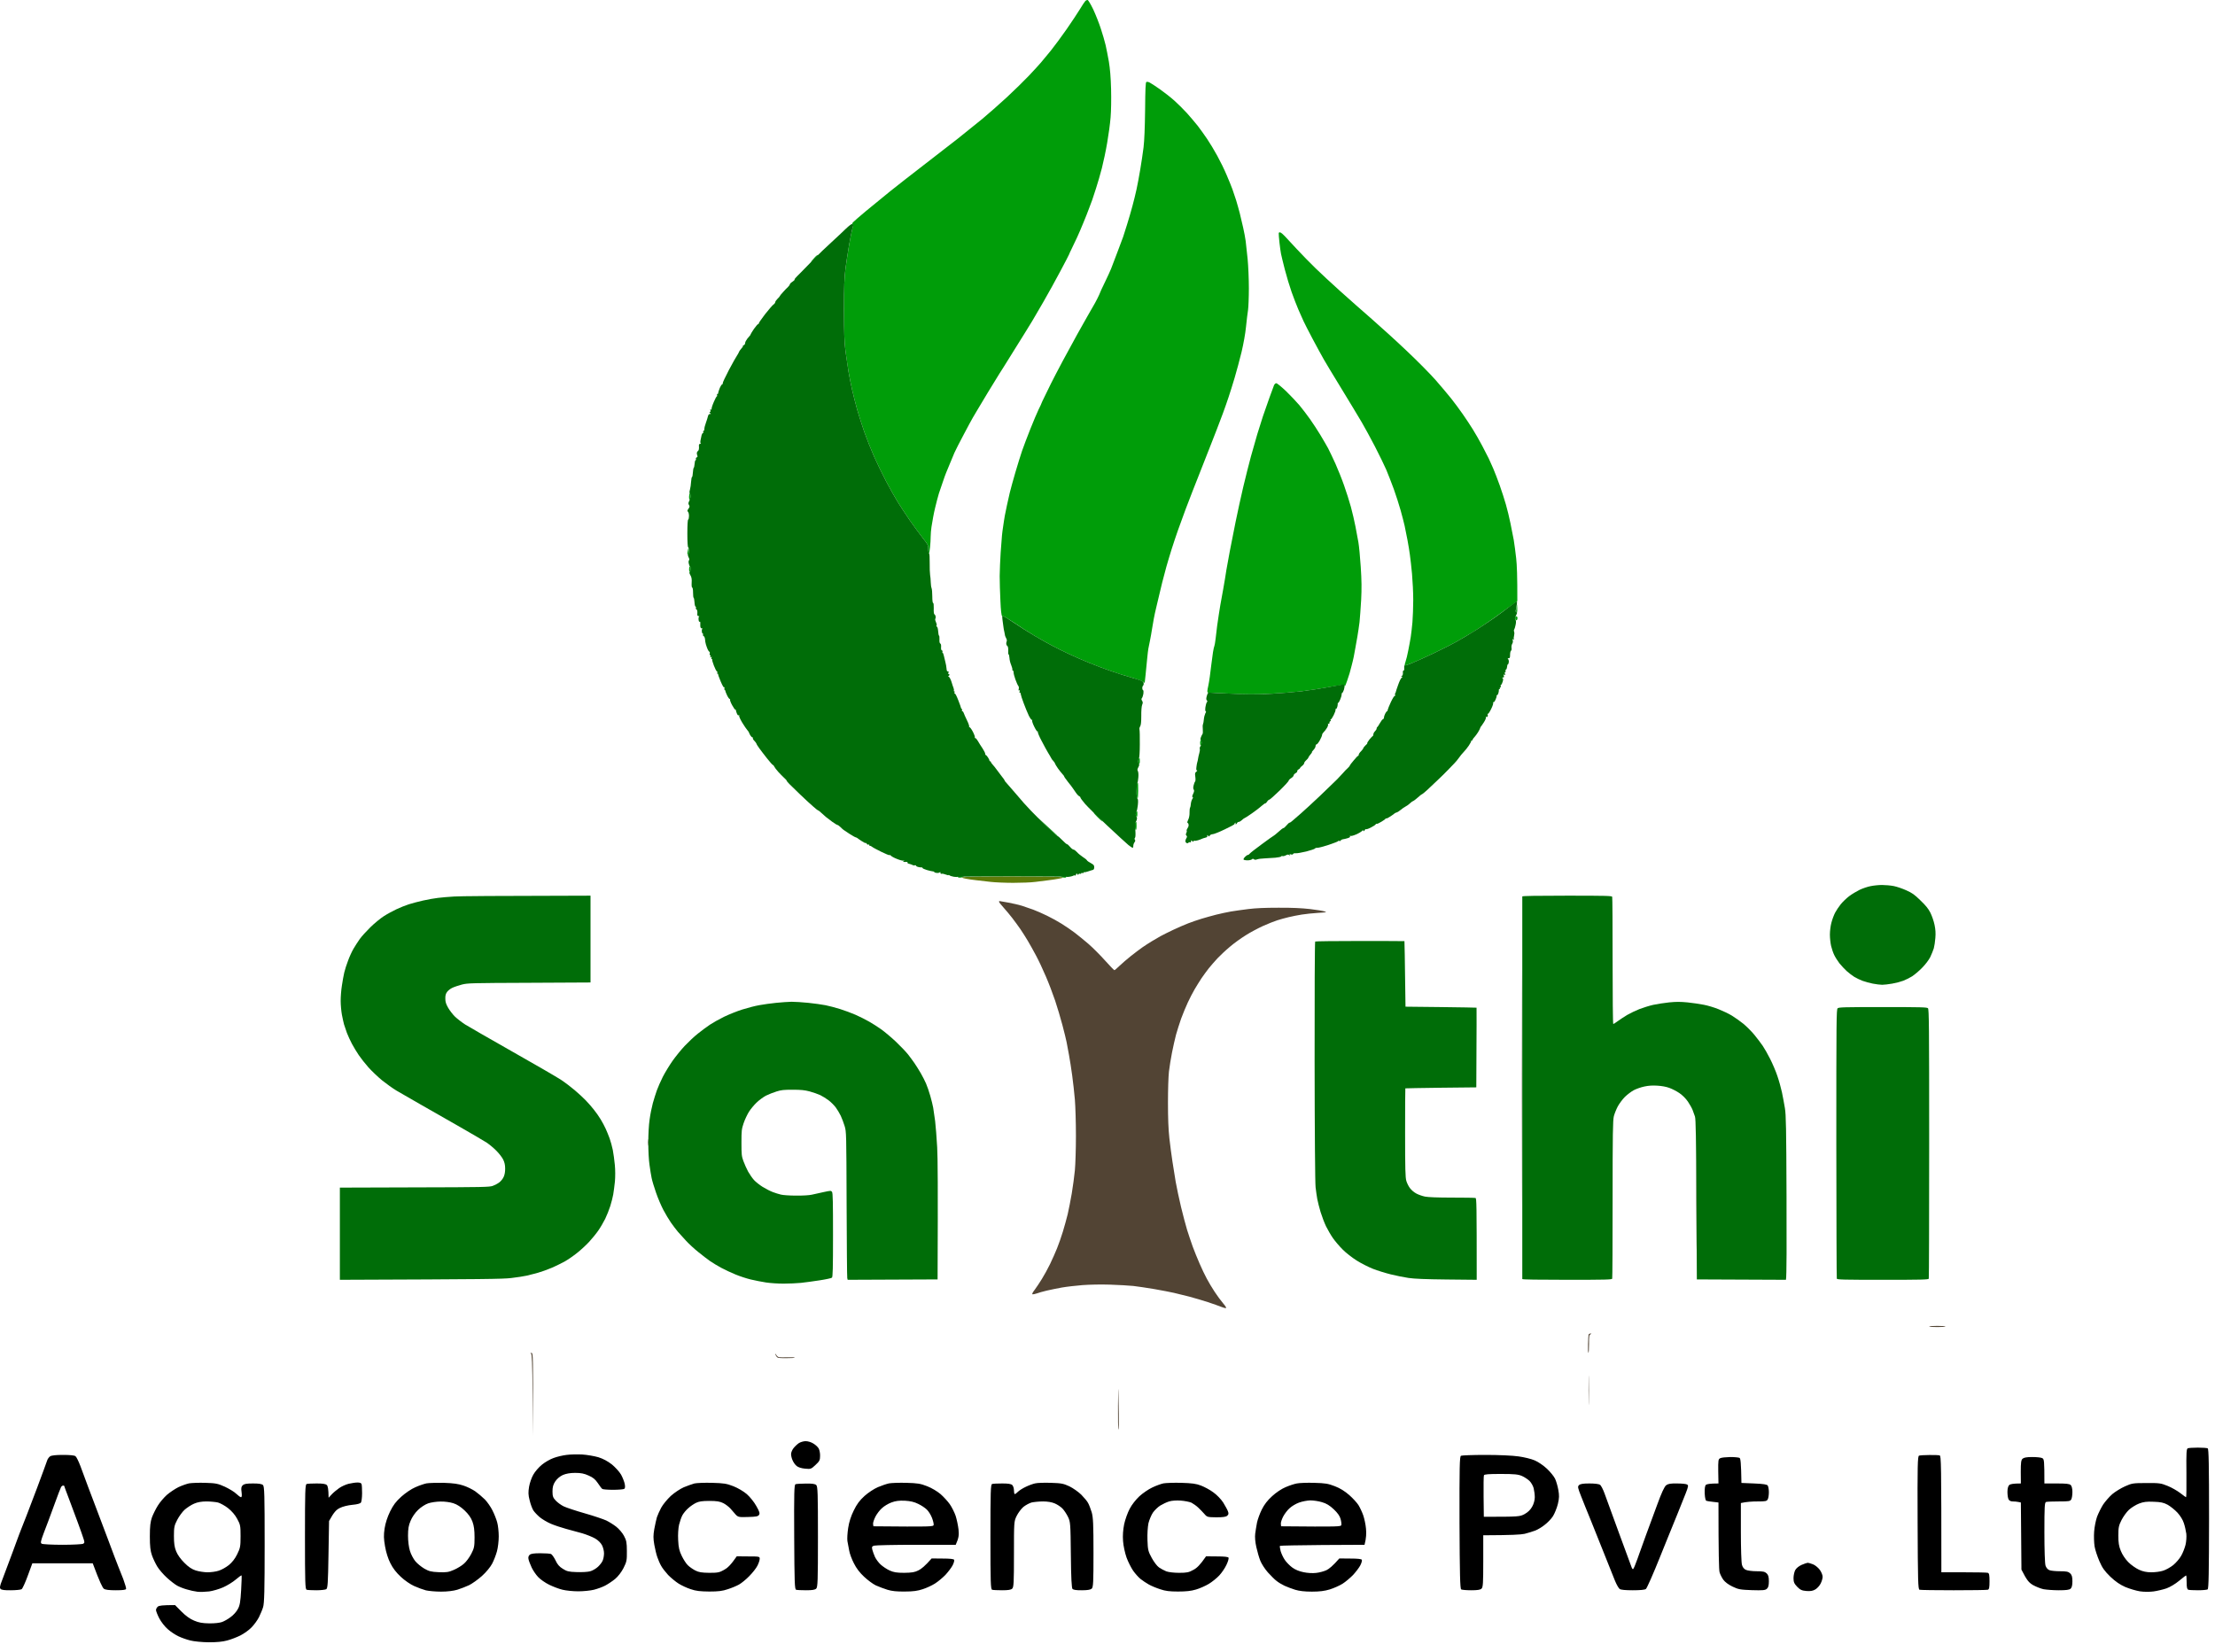
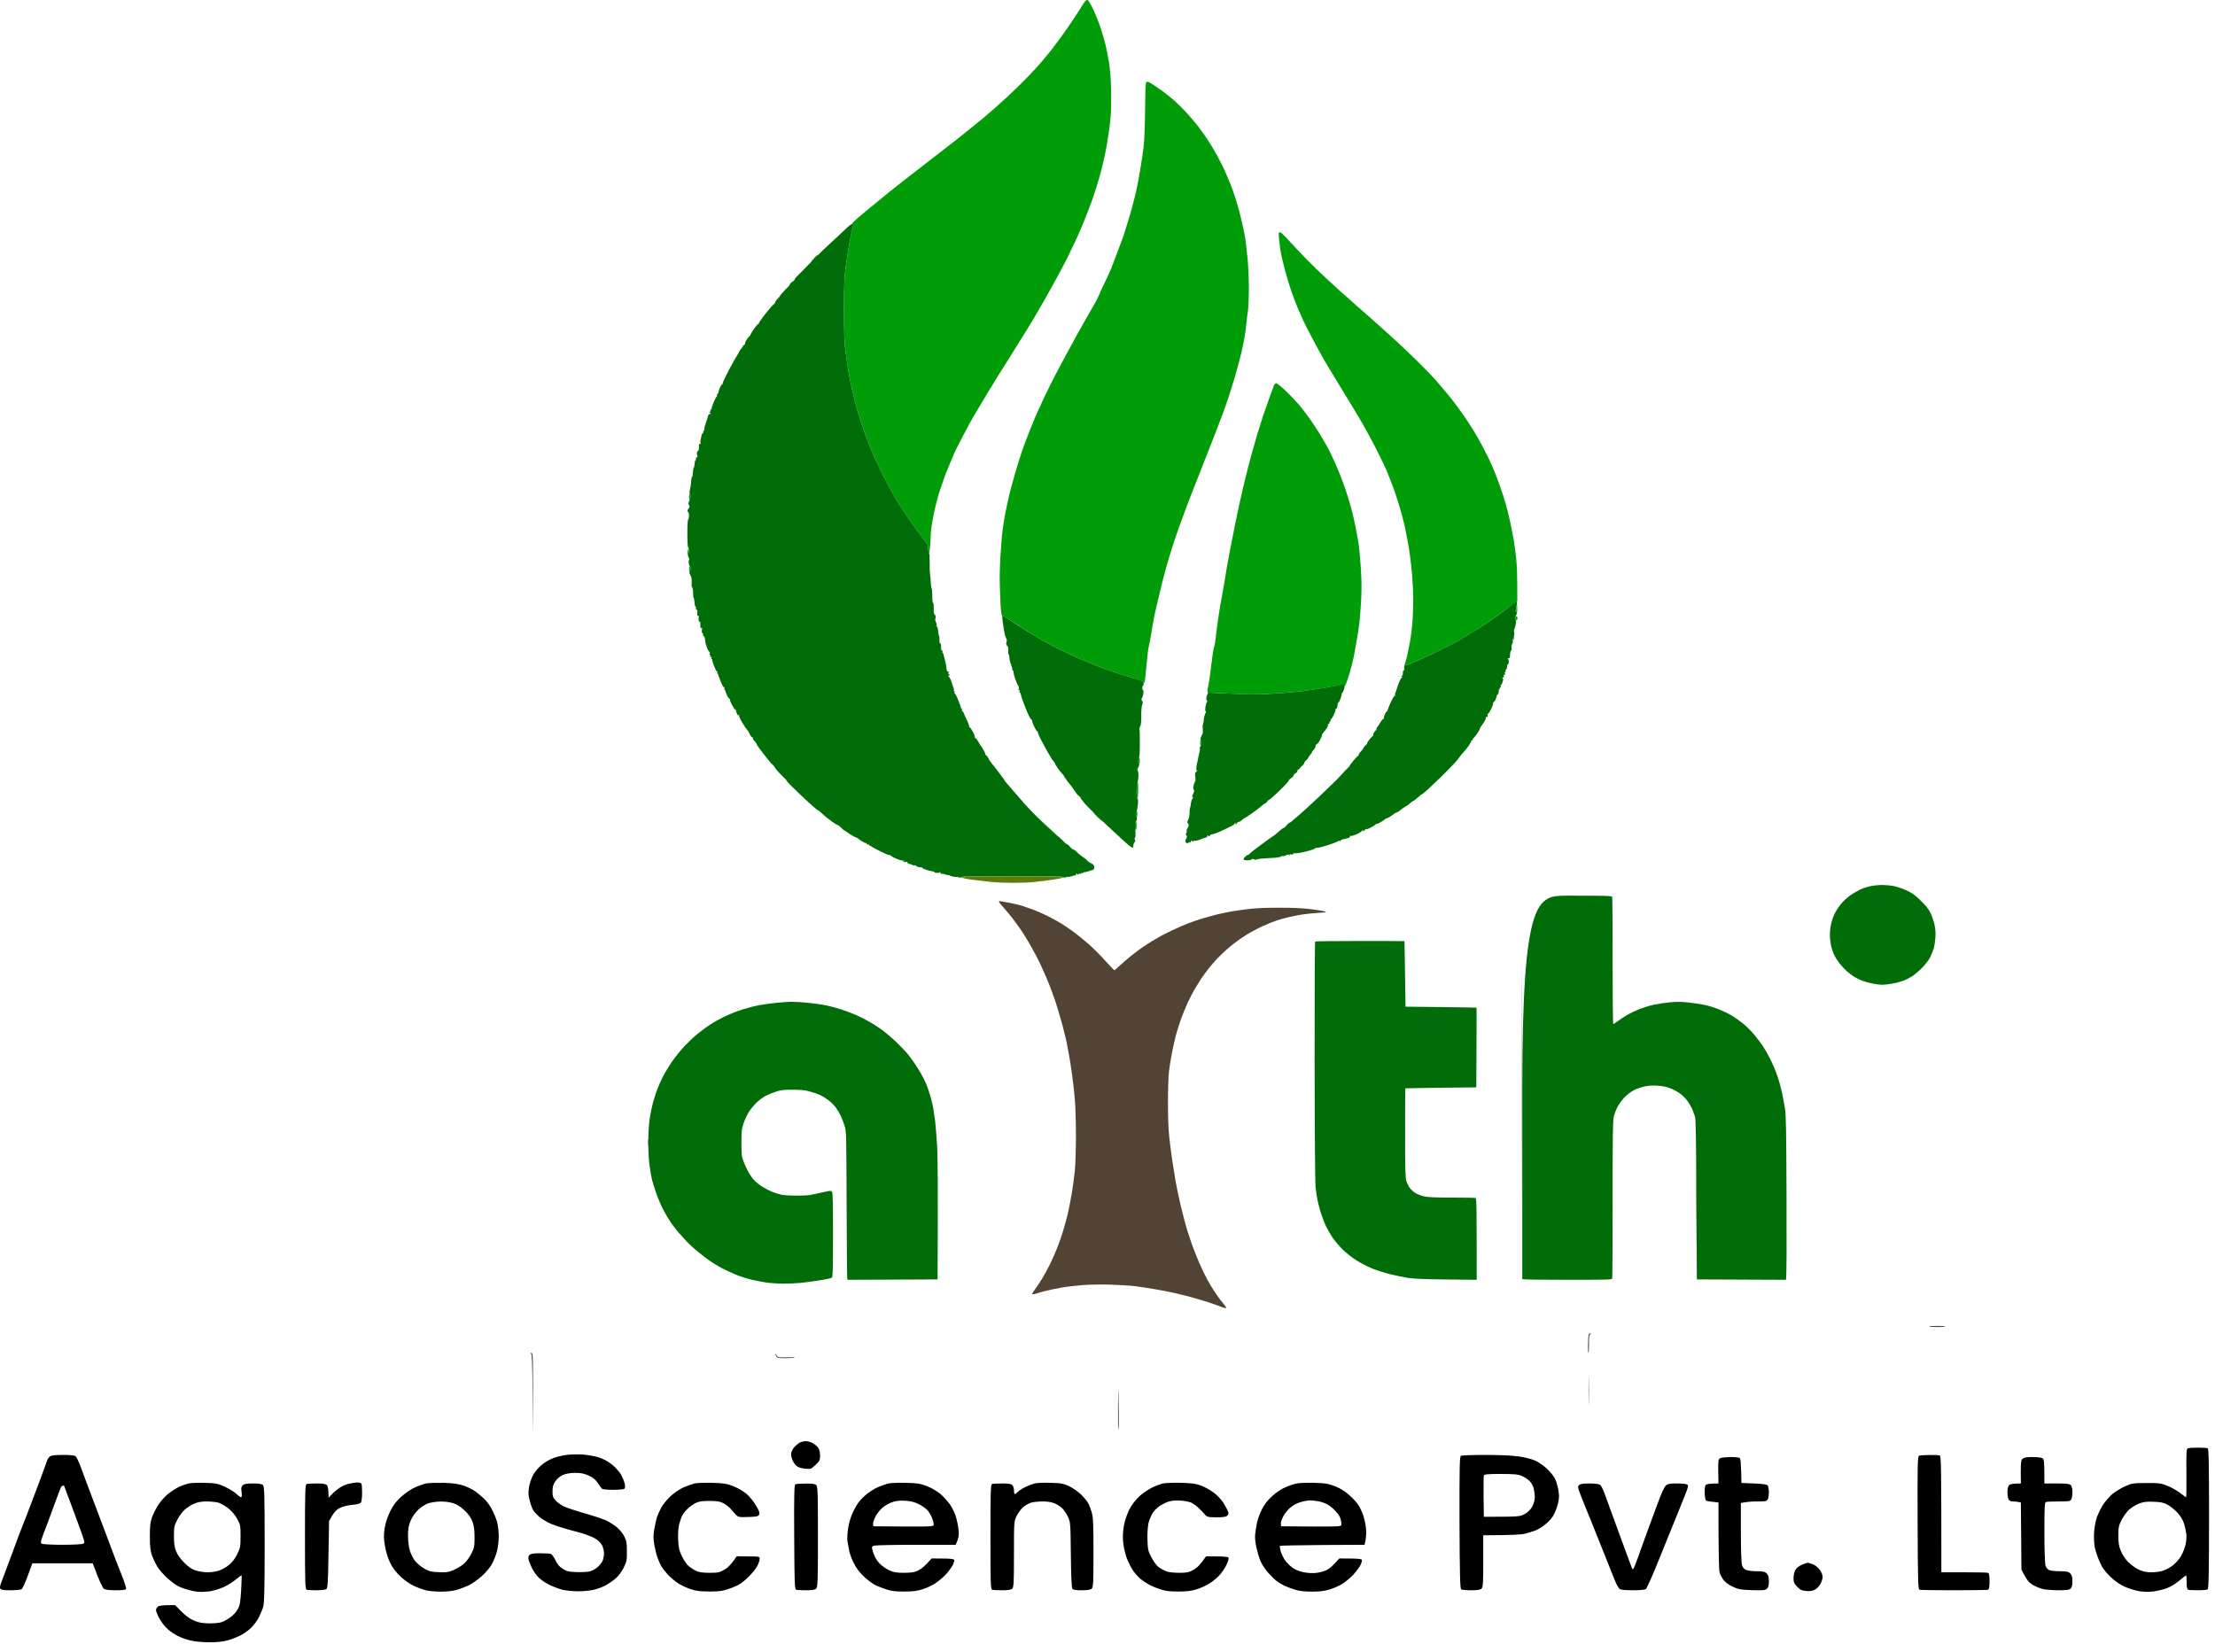
<svg xmlns="http://www.w3.org/2000/svg" width="189" height="141" viewBox="0 0 189 141" fill="none">
  <path fill-rule="evenodd" clip-rule="evenodd" d="M92.806 0.001C92.862 0.014 93.07 0.361 93.285 0.807C93.487 1.24 93.778 1.974 93.931 2.446C94.084 2.912 94.271 3.548 94.341 3.856C94.41 4.164 94.535 4.794 94.618 5.266C94.716 5.856 94.778 6.577 94.806 7.594C94.827 8.479 94.813 9.449 94.764 10.02C94.723 10.544 94.591 11.515 94.473 12.184C94.362 12.853 94.153 13.823 94.021 14.348C93.882 14.872 93.667 15.639 93.528 16.052C93.396 16.465 93.244 16.924 93.195 17.069C93.139 17.213 93.021 17.541 92.924 17.79C92.834 18.039 92.619 18.59 92.445 19.003C92.278 19.416 92.035 19.98 91.91 20.249C91.785 20.518 91.577 20.957 91.452 21.213C91.32 21.475 91.216 21.705 91.216 21.724C91.216 21.744 90.89 22.367 90.494 23.114C90.098 23.868 89.431 25.068 89.015 25.79C88.591 26.511 88.168 27.232 88.078 27.396C87.98 27.56 87.689 28.032 87.432 28.445C87.168 28.858 86.862 29.363 86.737 29.56C86.612 29.757 86.307 30.262 86.043 30.675C85.786 31.088 85.446 31.639 85.279 31.888C85.119 32.137 84.675 32.865 84.293 33.494C83.911 34.124 83.495 34.819 83.37 35.035C83.245 35.252 83.078 35.533 83.002 35.658C82.925 35.783 82.578 36.432 82.224 37.101C81.87 37.769 81.516 38.458 81.439 38.642C81.363 38.819 81.189 39.251 81.043 39.592C80.905 39.933 80.759 40.274 80.731 40.346C80.696 40.419 80.557 40.805 80.425 41.199C80.287 41.592 80.148 42.005 80.113 42.117C80.078 42.228 80.016 42.458 79.967 42.641C79.925 42.818 79.849 43.133 79.794 43.33C79.745 43.526 79.669 43.881 79.627 44.117C79.585 44.353 79.523 44.733 79.481 44.969C79.446 45.205 79.412 45.572 79.412 45.789C79.412 46.005 79.391 46.425 79.356 46.72C79.328 47.015 79.287 47.238 79.252 47.225C79.224 47.212 79.203 47.041 79.203 46.851C79.21 46.53 79.183 46.477 78.738 45.92C78.481 45.592 77.988 44.917 77.634 44.412C77.287 43.907 76.822 43.199 76.6 42.838C76.377 42.477 75.94 41.697 75.62 41.1C75.308 40.504 74.843 39.546 74.586 38.969C74.329 38.392 73.954 37.448 73.752 36.871C73.551 36.294 73.273 35.422 73.135 34.937C73.003 34.452 72.808 33.704 72.711 33.278C72.614 32.858 72.475 32.15 72.398 31.704C72.329 31.265 72.211 30.478 72.142 29.953C72.044 29.199 72.024 28.471 72.017 26.445C72.017 24.406 72.044 23.698 72.142 22.937C72.211 22.413 72.343 21.528 72.44 20.97C72.537 20.413 72.662 19.777 72.718 19.56C72.794 19.285 72.801 19.16 72.746 19.134C72.697 19.115 72.711 19.049 72.794 18.964C72.864 18.885 73.357 18.459 73.891 18.013C74.426 17.567 75.364 16.8 75.975 16.308C76.586 15.823 77.863 14.82 78.822 14.085C79.773 13.351 81.085 12.335 81.738 11.823C82.384 11.312 83.321 10.551 83.821 10.145C84.314 9.731 85.251 8.912 85.897 8.315C86.543 7.718 87.397 6.879 87.807 6.446C88.216 6.014 88.675 5.509 88.827 5.332C88.98 5.148 89.362 4.696 89.668 4.315C89.973 3.935 90.584 3.109 91.022 2.479C91.459 1.85 91.966 1.083 92.153 0.774C92.341 0.466 92.535 0.165 92.598 0.099C92.653 0.033 92.751 -0.006 92.806 0.001ZM98.083 7.036C98.181 7.082 98.576 7.338 98.958 7.607C99.34 7.876 99.903 8.315 100.201 8.584C100.5 8.853 100.986 9.331 101.284 9.659C101.576 9.987 101.986 10.472 102.201 10.741C102.409 11.01 102.77 11.515 103 11.856C103.229 12.197 103.625 12.846 103.868 13.298C104.118 13.751 104.479 14.485 104.666 14.938C104.861 15.39 105.083 15.934 105.159 16.151C105.235 16.367 105.381 16.793 105.479 17.102C105.569 17.41 105.715 17.908 105.791 18.216C105.867 18.524 105.999 19.069 106.076 19.429C106.159 19.79 106.256 20.308 106.291 20.577C106.326 20.846 106.402 21.541 106.458 22.118C106.513 22.695 106.562 23.809 106.562 24.59C106.562 25.377 106.527 26.216 106.492 26.459C106.451 26.708 106.374 27.344 106.319 27.888C106.263 28.478 106.103 29.344 105.937 30.052C105.777 30.701 105.513 31.691 105.347 32.248C105.18 32.806 104.951 33.547 104.833 33.888C104.722 34.229 104.499 34.865 104.34 35.297C104.18 35.73 103.944 36.36 103.812 36.688C103.68 37.022 103.465 37.586 103.326 37.933C103.187 38.287 102.944 38.917 102.777 39.33C102.611 39.743 102.368 40.366 102.236 40.707C102.097 41.048 101.889 41.579 101.771 41.887C101.646 42.195 101.375 42.904 101.166 43.461C100.958 44.018 100.666 44.818 100.521 45.231C100.375 45.644 100.125 46.385 99.972 46.871C99.819 47.356 99.618 48.038 99.521 48.379C99.43 48.72 99.271 49.31 99.174 49.69C99.076 50.071 98.972 50.523 98.93 50.706C98.889 50.883 98.778 51.343 98.688 51.723C98.597 52.103 98.486 52.588 98.451 52.805C98.41 53.021 98.34 53.421 98.299 53.69C98.257 53.959 98.181 54.405 98.125 54.673C98.07 54.942 98.007 55.251 97.986 55.362C97.965 55.474 97.917 55.867 97.882 56.247C97.84 56.627 97.785 57.231 97.75 57.591C97.708 57.952 97.681 58.26 97.674 58.28C97.674 58.3 97.632 58.267 97.584 58.208C97.535 58.149 97.063 57.978 96.528 57.821C95.993 57.67 95.181 57.414 94.723 57.25C94.264 57.093 93.452 56.778 92.917 56.562C92.383 56.346 91.605 56.005 91.181 55.801C90.758 55.605 90.133 55.296 89.793 55.113C89.452 54.936 88.765 54.549 88.265 54.254C87.772 53.965 86.966 53.447 86.48 53.113C85.987 52.785 85.592 52.549 85.592 52.588C85.592 52.654 85.578 52.654 85.508 52.588C85.446 52.529 85.397 52.11 85.362 51.277C85.328 50.602 85.3 49.651 85.3 49.166C85.307 48.68 85.342 47.776 85.383 47.166C85.425 46.556 85.474 45.9 85.494 45.723C85.508 45.539 85.557 45.172 85.599 44.904C85.633 44.635 85.703 44.235 85.737 44.018C85.779 43.802 85.856 43.402 85.918 43.133C85.974 42.864 86.085 42.379 86.161 42.051C86.244 41.723 86.453 40.943 86.64 40.313C86.821 39.684 87.085 38.858 87.21 38.478C87.341 38.097 87.661 37.258 87.918 36.609C88.175 35.96 88.494 35.212 88.619 34.95C88.751 34.694 88.855 34.465 88.855 34.445C88.855 34.425 88.98 34.157 89.14 33.835C89.293 33.52 89.536 33.029 89.674 32.74C89.813 32.452 90.272 31.579 90.681 30.806C91.098 30.032 91.66 28.996 91.931 28.511C92.202 28.026 92.591 27.331 92.799 26.97C93.007 26.609 93.299 26.104 93.438 25.855C93.577 25.606 93.73 25.291 93.785 25.167C93.834 25.042 93.917 24.852 93.966 24.741C94.014 24.629 94.181 24.282 94.341 23.954C94.5 23.626 94.709 23.173 94.806 22.937C94.896 22.701 95.146 22.052 95.355 21.495C95.57 20.937 95.785 20.36 95.834 20.216C95.882 20.072 96.035 19.6 96.167 19.167C96.306 18.734 96.507 18.026 96.625 17.593C96.743 17.16 96.903 16.511 96.979 16.151C97.056 15.79 97.202 15.036 97.292 14.479C97.389 13.921 97.514 13.062 97.576 12.577C97.646 11.974 97.688 10.944 97.709 9.364C97.722 7.627 97.75 7.03 97.813 6.997C97.861 6.971 97.979 6.984 98.083 7.036ZM109.256 19.842C109.325 19.869 109.492 20.006 109.624 20.151C109.756 20.295 110.221 20.793 110.659 21.265C111.096 21.737 111.811 22.465 112.256 22.898C112.693 23.324 113.63 24.196 114.339 24.832C115.047 25.468 116.262 26.544 117.047 27.226C117.831 27.908 119.192 29.147 120.067 29.98C120.949 30.812 122.046 31.921 122.505 32.445C122.963 32.97 123.56 33.678 123.831 34.019C124.102 34.36 124.539 34.95 124.803 35.33C125.067 35.711 125.463 36.301 125.671 36.642C125.886 36.983 126.247 37.619 126.476 38.051C126.706 38.484 126.955 38.969 127.032 39.133C127.108 39.297 127.282 39.678 127.414 39.986C127.546 40.294 127.796 40.943 127.969 41.428C128.143 41.913 128.379 42.654 128.497 43.068C128.615 43.481 128.789 44.189 128.879 44.641C128.976 45.094 129.101 45.743 129.164 46.084C129.219 46.425 129.316 47.133 129.372 47.657C129.434 48.208 129.476 49.172 129.469 51.297L128.934 51.69C128.643 51.906 128.011 52.365 127.532 52.706C127.053 53.047 126.303 53.552 125.865 53.828C125.428 54.096 124.706 54.523 124.268 54.772C123.831 55.014 122.956 55.46 122.324 55.755C121.692 56.057 120.887 56.424 120.533 56.569C120.185 56.719 119.88 56.818 119.866 56.785C119.845 56.759 119.88 56.614 119.935 56.457C119.991 56.306 120.095 55.88 120.165 55.506C120.241 55.139 120.331 54.628 120.373 54.378C120.414 54.129 120.477 53.559 120.519 53.113C120.553 52.674 120.588 51.808 120.588 51.198C120.588 50.589 120.539 49.592 120.484 48.982C120.428 48.379 120.345 47.651 120.303 47.362C120.269 47.074 120.171 46.497 120.095 46.084C120.019 45.671 119.908 45.12 119.852 44.871C119.796 44.621 119.644 44.031 119.512 43.559C119.38 43.087 119.116 42.261 118.922 41.723C118.72 41.179 118.436 40.445 118.283 40.084C118.13 39.723 117.693 38.838 117.325 38.117C116.95 37.396 116.443 36.465 116.2 36.051C115.957 35.638 115.602 35.048 115.415 34.74C115.228 34.432 114.679 33.533 114.2 32.74C113.714 31.947 113.151 31.016 112.957 30.675C112.762 30.334 112.325 29.534 111.992 28.904C111.658 28.275 111.311 27.593 111.221 27.396C111.131 27.199 110.936 26.753 110.784 26.413C110.638 26.072 110.381 25.409 110.214 24.937C110.047 24.465 109.784 23.6 109.631 23.003C109.478 22.406 109.332 21.803 109.305 21.659C109.277 21.514 109.214 21.088 109.173 20.708C109.131 20.328 109.103 19.967 109.11 19.908C109.124 19.829 109.173 19.81 109.256 19.842ZM69.788 21.757C69.822 21.757 69.718 21.888 69.545 22.052C69.378 22.216 69.225 22.347 69.204 22.347C69.184 22.354 69.232 22.282 69.308 22.203C69.385 22.118 69.503 21.986 69.579 21.901C69.656 21.823 69.746 21.757 69.788 21.757ZM108.902 32.707C108.971 32.707 109.339 33.009 109.728 33.376C110.11 33.75 110.624 34.288 110.867 34.576C111.11 34.865 111.513 35.396 111.77 35.756C112.026 36.117 112.422 36.72 112.651 37.101C112.881 37.481 113.179 37.999 113.318 38.248C113.45 38.497 113.735 39.107 113.957 39.592C114.172 40.078 114.505 40.904 114.686 41.428C114.873 41.953 115.137 42.779 115.269 43.264C115.401 43.749 115.575 44.504 115.658 44.936C115.734 45.369 115.852 45.972 115.908 46.281C115.964 46.589 116.054 47.533 116.109 48.379C116.186 49.552 116.193 50.228 116.144 51.198C116.102 51.9 116.04 52.759 116.005 53.1C115.964 53.441 115.88 53.985 115.825 54.313C115.769 54.634 115.693 55.08 115.651 55.296C115.616 55.513 115.547 55.854 115.512 56.05C115.471 56.247 115.394 56.588 115.332 56.805C115.276 57.021 115.2 57.316 115.158 57.46C115.116 57.605 115.019 57.9 114.943 58.116C114.866 58.332 114.797 58.523 114.776 58.542C114.762 58.562 114.728 58.542 114.7 58.496C114.665 58.437 114.36 58.47 113.436 58.634C112.769 58.759 111.707 58.922 111.075 58.995C110.443 59.073 109.214 59.172 108.332 59.211C107.055 59.277 106.388 59.27 104.999 59.204C104.041 59.152 103.208 59.119 103.138 59.126C103.062 59.132 103.02 59.086 103.02 58.981C103.027 58.903 103.055 58.706 103.097 58.542C103.132 58.378 103.194 58.024 103.229 57.755C103.263 57.486 103.319 57.014 103.361 56.706C103.395 56.398 103.465 55.932 103.5 55.67C103.541 55.414 103.597 55.159 103.625 55.113C103.645 55.074 103.694 54.785 103.729 54.477C103.763 54.169 103.819 53.697 103.854 53.428C103.888 53.159 103.951 52.726 103.993 52.477C104.034 52.228 104.097 51.854 104.124 51.657C104.159 51.461 104.27 50.851 104.368 50.313C104.465 49.769 104.59 49.021 104.645 48.641C104.708 48.261 104.84 47.539 104.937 47.035C105.034 46.53 105.256 45.422 105.423 44.576C105.597 43.73 105.888 42.373 106.083 41.559C106.277 40.746 106.569 39.579 106.735 38.969C106.902 38.359 107.152 37.501 107.277 37.068C107.409 36.635 107.631 35.94 107.763 35.527C107.902 35.114 108.152 34.392 108.325 33.92C108.492 33.448 108.666 32.989 108.707 32.884C108.749 32.786 108.832 32.707 108.902 32.707ZM58.872 42.117C58.914 42.136 58.941 42.261 58.935 42.386C58.928 42.51 58.893 42.622 58.858 42.641C58.817 42.661 58.789 42.556 58.796 42.373C58.803 42.195 58.83 42.09 58.872 42.117ZM58.754 46.707L58.775 46.969C58.782 47.113 58.761 47.258 58.719 47.297C58.673 47.34 58.65 47.33 58.65 47.264C58.65 47.212 58.671 47.061 58.699 46.936L58.754 46.707ZM58.872 48.346C58.914 48.366 58.941 48.471 58.935 48.582C58.935 48.687 58.9 48.785 58.858 48.805C58.817 48.825 58.796 48.726 58.796 48.569C58.803 48.411 58.83 48.32 58.872 48.346ZM129.441 51.559L129.462 51.887C129.469 52.064 129.462 52.228 129.448 52.247C129.427 52.267 129.393 52.267 129.372 52.247C129.351 52.228 129.358 52.064 129.386 51.887L129.441 51.559ZM129.421 52.608C129.462 52.628 129.49 52.706 129.483 52.779C129.483 52.844 129.448 52.916 129.407 52.936C129.372 52.956 129.323 52.916 129.296 52.851C129.275 52.792 129.275 52.7 129.302 52.654C129.33 52.608 129.379 52.588 129.421 52.608ZM102.479 63.165C102.52 63.185 102.548 63.289 102.541 63.401C102.541 63.506 102.507 63.604 102.465 63.624C102.423 63.644 102.402 63.545 102.402 63.388C102.409 63.23 102.437 63.139 102.479 63.165ZM97.236 64.706C97.25 64.706 97.257 64.824 97.257 64.968C97.257 65.119 97.229 65.217 97.188 65.198C97.153 65.178 97.118 65.08 97.111 64.981C97.104 64.876 97.125 64.771 97.153 64.752C97.188 64.725 97.222 64.706 97.236 64.706ZM97.097 66.804C97.111 66.804 97.118 67.112 97.118 67.493C97.118 67.932 97.097 68.168 97.049 68.148C97.014 68.129 96.979 67.84 96.972 67.506C96.966 67.165 96.986 66.87 97.014 66.85C97.049 66.824 97.084 66.804 97.097 66.804ZM97.028 69.23C97.042 69.23 97.049 69.348 97.049 69.493C97.049 69.643 97.021 69.742 96.979 69.722C96.945 69.702 96.91 69.604 96.903 69.506C96.896 69.401 96.917 69.296 96.945 69.276C96.979 69.25 97.014 69.23 97.028 69.23ZM93.327 69.361C93.355 69.361 93.556 69.545 93.771 69.761C93.993 69.984 94.118 70.142 94.056 70.109C93.993 70.076 93.792 69.892 93.612 69.702C93.424 69.519 93.299 69.361 93.327 69.361ZM88.404 69.656L89.279 70.443C89.758 70.876 90.174 71.269 90.202 71.309C90.223 71.355 90.237 71.394 90.23 71.394C90.216 71.394 89.806 71.007 89.306 70.528L88.404 69.656ZM96.959 70.142C96.972 70.142 96.979 70.306 96.979 70.502C96.979 70.725 96.952 70.85 96.91 70.83C96.875 70.817 96.841 70.673 96.834 70.515C96.827 70.358 96.847 70.214 96.875 70.188C96.91 70.161 96.945 70.142 96.959 70.142ZM81.898 74.738C81.967 74.738 82.078 74.764 82.154 74.797C82.279 74.843 82.266 74.85 82.071 74.889C81.946 74.915 81.814 74.915 81.773 74.895C81.738 74.882 81.724 74.837 81.745 74.797C81.766 74.764 81.835 74.738 81.898 74.738ZM90.855 74.738C90.904 74.738 90.959 74.764 90.973 74.797C90.994 74.837 90.98 74.882 90.938 74.895C90.904 74.915 90.785 74.909 90.681 74.889C90.508 74.85 90.501 74.843 90.626 74.791C90.702 74.764 90.806 74.738 90.855 74.738Z" fill="#009D09" />
  <path d="M70.94 20.682C71.378 20.282 71.933 19.757 72.176 19.521C72.426 19.278 72.662 19.101 72.718 19.114C72.766 19.134 72.808 19.167 72.808 19.193C72.815 19.213 72.766 19.396 72.711 19.593C72.662 19.79 72.537 20.413 72.44 20.97C72.343 21.527 72.211 22.413 72.141 22.937C72.044 23.698 72.016 24.406 72.016 26.445C72.023 28.471 72.044 29.199 72.141 29.953C72.211 30.478 72.329 31.265 72.398 31.704C72.475 32.15 72.614 32.858 72.711 33.278C72.808 33.704 73.002 34.451 73.134 34.937C73.273 35.422 73.551 36.294 73.752 36.871C73.954 37.448 74.329 38.392 74.586 38.969C74.843 39.546 75.308 40.504 75.62 41.1C75.94 41.697 76.377 42.477 76.599 42.838C76.822 43.199 77.287 43.907 77.634 44.412C77.988 44.916 78.481 45.592 78.738 45.92C79.182 46.477 79.21 46.529 79.203 46.851C79.203 47.041 79.238 47.212 79.273 47.231C79.314 47.251 79.335 47.572 79.328 48.031C79.321 48.457 79.342 48.923 79.363 49.067C79.391 49.211 79.412 49.493 79.418 49.69C79.425 49.887 79.453 50.116 79.488 50.195C79.523 50.28 79.55 50.595 79.55 50.903C79.55 51.231 79.578 51.461 79.62 51.461C79.662 51.461 79.682 51.644 79.675 51.919C79.662 52.215 79.682 52.398 79.731 52.431C79.78 52.457 79.821 52.536 79.835 52.608C79.849 52.68 79.835 52.778 79.807 52.818C79.78 52.864 79.807 52.988 79.863 53.1C79.918 53.211 79.946 53.329 79.918 53.369C79.884 53.408 79.898 53.46 79.946 53.487C79.995 53.506 80.037 53.683 80.05 53.873C80.064 54.07 80.092 54.241 80.127 54.254C80.155 54.267 80.168 54.411 80.162 54.575C80.148 54.772 80.175 54.89 80.231 54.923C80.287 54.949 80.314 55.06 80.3 55.224C80.287 55.388 80.307 55.493 80.37 55.506C80.412 55.519 80.439 55.572 80.418 55.624C80.398 55.677 80.404 55.722 80.439 55.722C80.467 55.722 80.509 55.834 80.537 55.965C80.562 56.09 80.616 56.303 80.657 56.464L80.668 56.509C80.71 56.673 80.759 56.922 80.766 57.067C80.779 57.25 80.814 57.322 80.877 57.303C80.946 57.29 80.96 57.322 80.925 57.421C80.891 57.506 80.897 57.545 80.939 57.526C80.981 57.506 81.009 57.539 81.009 57.591C81.009 57.644 80.967 57.69 80.925 57.69C80.877 57.69 80.891 57.722 80.96 57.755C81.022 57.795 81.127 57.991 81.189 58.195C81.252 58.404 81.328 58.64 81.363 58.719C81.397 58.804 81.411 58.896 81.391 58.935C81.37 58.968 81.384 59.001 81.425 59.001C81.467 59.001 81.474 59.053 81.446 59.112C81.411 59.185 81.418 59.211 81.46 59.185C81.502 59.158 81.627 59.401 81.759 59.742C81.891 60.076 82.002 60.385 82.002 60.424C82.008 60.47 82.036 60.509 82.071 60.509C82.099 60.509 82.106 60.555 82.085 60.608C82.064 60.66 82.078 60.706 82.12 60.706C82.161 60.706 82.21 60.772 82.231 60.85C82.258 60.935 82.383 61.217 82.508 61.473C82.64 61.735 82.724 61.991 82.696 62.03C82.675 62.076 82.682 62.096 82.717 62.063C82.751 62.037 82.883 62.208 83.008 62.444C83.133 62.686 83.21 62.903 83.182 62.948C83.147 63.001 83.154 63.014 83.196 62.988C83.238 62.962 83.342 63.08 83.439 63.243C83.536 63.414 83.717 63.696 83.842 63.88C83.96 64.063 84.064 64.266 84.064 64.325C84.064 64.391 84.085 64.443 84.119 64.443C84.147 64.443 84.231 64.535 84.307 64.653C84.383 64.771 84.439 64.889 84.425 64.916C84.418 64.948 84.439 64.968 84.481 64.968C84.522 64.968 84.55 64.994 84.55 65.034C84.55 65.066 84.612 65.165 84.689 65.243C84.772 65.329 84.918 65.512 85.022 65.656C85.126 65.801 85.328 66.063 85.466 66.247C85.612 66.424 85.73 66.594 85.73 66.62C85.73 66.653 85.807 66.751 85.904 66.85C86.001 66.955 86.328 67.329 86.633 67.689C86.939 68.05 87.279 68.443 87.383 68.561C87.487 68.679 87.758 68.968 87.987 69.21C88.216 69.453 88.806 70.043 89.306 70.522C89.806 71.001 90.223 71.374 90.244 71.361C90.265 71.348 90.438 71.492 90.626 71.689C90.82 71.886 91.001 72.05 91.042 72.05C91.084 72.043 91.195 72.148 91.306 72.279C91.41 72.404 91.542 72.509 91.598 72.509C91.653 72.509 91.785 72.607 91.889 72.719C91.987 72.837 92.216 73.02 92.382 73.132C92.556 73.243 92.716 73.368 92.737 73.413C92.757 73.466 92.91 73.577 93.077 73.663C93.32 73.794 93.368 73.853 93.368 74.017C93.368 74.148 93.329 74.224 93.251 74.246C93.181 74.259 93.001 74.318 92.848 74.371C92.695 74.423 92.549 74.456 92.521 74.436C92.487 74.423 92.466 74.436 92.466 74.476C92.466 74.508 92.417 74.528 92.362 74.508C92.306 74.489 92.257 74.502 92.257 74.541C92.257 74.574 92.209 74.594 92.153 74.574C92.098 74.554 92.035 74.581 92.021 74.62C92.001 74.686 91.973 74.679 91.924 74.607C91.869 74.522 91.855 74.528 91.813 74.64C91.792 74.712 91.744 74.751 91.716 74.725C91.688 74.692 91.639 74.699 91.598 74.731C91.556 74.758 91.417 74.804 91.285 74.823C91.153 74.85 91.028 74.85 91.008 74.836C90.987 74.817 88.897 74.804 86.355 74.804C83.814 74.804 81.724 74.817 81.703 74.836C81.682 74.856 81.543 74.85 81.391 74.83C81.238 74.804 81.071 74.751 81.022 74.712C80.974 74.672 80.932 74.659 80.939 74.686C80.939 74.718 80.828 74.692 80.696 74.64C80.564 74.587 80.404 74.554 80.349 74.574C80.287 74.594 80.245 74.568 80.245 74.489C80.245 74.423 80.224 74.404 80.189 74.45C80.162 74.489 80.037 74.515 79.918 74.502C79.793 74.489 79.703 74.456 79.717 74.423C79.731 74.397 79.675 74.371 79.599 74.371C79.516 74.364 79.28 74.312 79.085 74.253C78.884 74.194 78.717 74.115 78.717 74.082C78.717 74.043 78.675 74.023 78.634 74.03C78.585 74.036 78.46 74.023 78.356 73.997C78.245 73.971 78.162 73.918 78.162 73.886C78.162 73.846 78.113 73.833 78.058 73.853C78.002 73.873 77.912 73.859 77.87 73.827C77.822 73.8 77.697 73.754 77.592 73.728C77.481 73.709 77.412 73.656 77.433 73.623C77.453 73.584 77.426 73.564 77.384 73.564C77.335 73.571 77.231 73.571 77.155 73.564C77.037 73.558 77.03 73.545 77.12 73.486C77.21 73.427 77.204 73.42 77.106 73.453C77.037 73.472 76.787 73.413 76.551 73.315C76.308 73.223 76.072 73.092 76.03 73.04C75.981 72.981 75.926 72.954 75.905 72.981C75.884 73.013 75.565 72.882 75.197 72.699C74.822 72.515 74.468 72.325 74.412 72.273C74.356 72.227 74.266 72.181 74.225 72.181C74.176 72.181 74.148 72.148 74.169 72.115C74.19 72.076 74.155 72.063 74.1 72.082C74.044 72.102 73.982 72.069 73.961 72.017C73.94 71.964 73.905 71.932 73.877 71.951C73.843 71.971 73.683 71.892 73.509 71.774C73.336 71.663 73.183 71.551 73.162 71.532C73.141 71.512 73.079 71.479 73.023 71.466C72.968 71.46 72.732 71.322 72.503 71.178L72.502 71.177C72.273 71.026 72.044 70.876 71.989 70.837C71.94 70.804 71.815 70.692 71.711 70.587C71.614 70.489 71.496 70.41 71.461 70.41C71.426 70.41 71.218 70.286 71.01 70.135C70.794 69.978 70.551 69.794 70.468 69.722C70.378 69.65 70.204 69.492 70.086 69.381C69.961 69.263 69.843 69.165 69.815 69.165C69.781 69.165 69.6 69.027 69.406 68.85C69.204 68.679 68.718 68.233 68.322 67.853L68.255 67.789C67.879 67.427 67.482 67.045 67.357 66.915C67.225 66.784 67.121 66.653 67.121 66.62C67.121 66.594 67.017 66.483 66.892 66.371C66.774 66.26 66.545 66.03 66.392 65.86C66.239 65.689 66.094 65.493 66.066 65.427C66.031 65.355 65.989 65.296 65.962 65.296C65.927 65.302 65.698 65.04 65.448 64.725C65.198 64.411 64.899 64.017 64.781 63.853C64.663 63.689 64.552 63.519 64.545 63.466C64.531 63.42 64.448 63.309 64.365 63.224C64.274 63.139 64.219 63.034 64.24 63.001C64.26 62.962 64.24 62.935 64.205 62.935C64.17 62.935 64.087 62.863 64.031 62.771C63.976 62.68 63.92 62.575 63.913 62.529C63.899 62.483 63.837 62.391 63.767 62.312C63.698 62.24 63.504 61.952 63.33 61.67C63.156 61.375 63.045 61.132 63.073 61.08C63.11 61.027 63.098 61.016 63.038 61.047C62.983 61.082 62.927 61.027 62.872 60.883C62.823 60.772 62.788 60.654 62.802 60.621C62.809 60.594 62.781 60.575 62.747 60.575C62.712 60.575 62.587 60.398 62.469 60.181C62.351 59.965 62.274 59.755 62.295 59.722C62.316 59.683 62.295 59.657 62.261 59.657C62.226 59.657 62.122 59.519 62.038 59.342C61.962 59.172 61.886 58.995 61.886 58.949C61.879 58.909 61.858 58.87 61.83 58.87C61.795 58.87 61.795 58.804 61.816 58.719C61.837 58.634 61.83 58.608 61.795 58.66C61.761 58.713 61.656 58.542 61.497 58.168C61.365 57.847 61.261 57.572 61.275 57.539C61.282 57.513 61.254 57.493 61.219 57.493C61.184 57.493 61.17 57.46 61.205 57.421C61.233 57.382 61.219 57.329 61.17 57.303C61.122 57.283 61.011 57.054 60.913 56.804C60.816 56.555 60.754 56.326 60.768 56.293C60.788 56.267 60.775 56.247 60.733 56.247C60.691 56.247 60.684 56.195 60.712 56.129C60.754 56.044 60.747 56.031 60.663 56.083C60.58 56.136 60.573 56.123 60.615 56.031C60.643 55.972 60.636 55.919 60.594 55.919C60.559 55.919 60.538 55.86 60.559 55.788C60.58 55.716 60.566 55.644 60.525 55.624C60.49 55.605 60.42 55.513 60.379 55.408C60.337 55.309 60.268 55.126 60.233 55.001C60.198 54.877 60.157 54.673 60.157 54.555C60.15 54.437 60.094 54.313 60.038 54.286C59.983 54.254 59.955 54.195 59.99 54.155C60.018 54.116 60.011 54.083 59.969 54.083C59.934 54.083 59.893 53.998 59.886 53.887C59.872 53.782 59.9 53.677 59.934 53.664C59.976 53.651 59.948 53.631 59.886 53.631C59.795 53.624 59.761 53.565 59.754 53.408C59.747 53.296 59.747 53.159 59.754 53.113C59.754 53.074 59.733 53.047 59.691 53.067C59.65 53.087 59.615 52.995 59.608 52.87C59.594 52.746 59.622 52.628 59.657 52.614C59.698 52.601 59.67 52.582 59.608 52.582C59.504 52.575 59.483 52.523 59.504 52.313C59.511 52.156 59.483 52.038 59.434 52.018C59.386 51.998 59.358 51.939 59.379 51.887C59.4 51.834 59.386 51.782 59.344 51.769C59.309 51.762 59.268 51.598 59.261 51.408C59.247 51.211 59.219 51.041 59.191 51.028C59.157 51.015 59.136 50.811 59.136 50.575C59.136 50.333 59.108 50.149 59.066 50.149C59.025 50.149 59.004 49.985 59.018 49.736C59.039 49.434 59.011 49.27 58.914 49.1C58.816 48.936 58.803 48.851 58.858 48.805C58.9 48.766 58.928 48.661 58.928 48.556C58.928 48.457 58.907 48.365 58.879 48.352C58.844 48.339 58.803 48.228 58.775 48.11C58.74 47.979 58.754 47.861 58.789 47.821C58.837 47.775 58.823 47.69 58.754 47.559C58.691 47.428 58.678 47.343 58.719 47.297C58.761 47.257 58.789 47.12 58.789 46.982C58.789 46.851 58.761 46.726 58.719 46.707C58.678 46.687 58.65 46.228 58.65 45.526C58.65 44.825 58.678 44.366 58.719 44.346C58.761 44.326 58.789 44.189 58.789 44.031C58.789 43.88 58.754 43.723 58.705 43.677C58.629 43.612 58.643 43.559 58.747 43.415C58.851 43.264 58.858 43.212 58.789 43.1C58.719 42.995 58.726 42.923 58.816 42.74C58.879 42.615 58.928 42.438 58.928 42.346C58.928 42.254 58.9 42.149 58.865 42.117C58.816 42.077 58.823 41.959 58.872 41.789C58.914 41.645 58.955 41.343 58.969 41.113C58.983 40.891 59.018 40.707 59.053 40.707C59.08 40.707 59.108 40.536 59.122 40.333C59.136 40.123 59.164 39.94 59.198 39.92C59.226 39.9 59.254 39.756 59.268 39.592C59.275 39.428 59.309 39.291 59.351 39.277C59.386 39.271 59.4 39.218 59.379 39.166C59.358 39.114 59.393 39.054 59.448 39.035C59.525 39.009 59.539 38.963 59.49 38.851C59.462 38.773 59.448 38.661 59.469 38.609C59.49 38.556 59.539 38.491 59.58 38.464C59.622 38.438 59.65 38.3 59.643 38.15C59.622 37.94 59.643 37.887 59.747 37.881C59.809 37.881 59.837 37.861 59.795 37.848C59.754 37.828 59.747 37.723 59.775 37.573C59.802 37.441 59.844 37.251 59.865 37.146C59.886 37.048 59.934 36.969 59.969 36.969C60.004 36.969 60.025 36.923 60.004 36.871C59.983 36.819 60.004 36.773 60.038 36.773C60.073 36.773 60.101 36.707 60.101 36.622C60.094 36.543 60.15 36.3 60.233 36.084C60.309 35.868 60.393 35.612 60.413 35.507C60.441 35.396 60.504 35.33 60.58 35.33C60.684 35.33 60.684 35.317 60.594 35.258C60.518 35.206 60.511 35.179 60.58 35.16C60.629 35.147 60.643 35.087 60.615 35.015C60.58 34.937 60.587 34.917 60.65 34.95C60.705 34.985 60.728 34.963 60.719 34.884C60.712 34.825 60.795 34.556 60.913 34.294C61.025 34.032 61.136 33.822 61.17 33.822C61.198 33.822 61.205 33.776 61.184 33.724C61.163 33.671 61.184 33.625 61.219 33.625C61.254 33.625 61.282 33.606 61.275 33.573C61.268 33.547 61.316 33.37 61.393 33.173C61.469 32.983 61.573 32.812 61.622 32.799C61.663 32.786 61.691 32.74 61.67 32.707C61.65 32.668 61.892 32.163 62.198 31.573C62.511 30.989 62.816 30.439 62.886 30.347C62.948 30.255 63.024 30.124 63.052 30.052C63.073 29.98 63.17 29.842 63.267 29.737C63.365 29.639 63.42 29.547 63.392 29.527C63.358 29.507 63.392 29.481 63.462 29.462C63.524 29.442 63.58 29.363 63.58 29.278C63.58 29.199 63.67 29.029 63.767 28.904C63.871 28.78 63.969 28.662 63.989 28.642C64.017 28.622 64.038 28.576 64.045 28.544C64.052 28.504 64.184 28.294 64.337 28.065C64.496 27.842 64.656 27.658 64.691 27.658C64.726 27.658 64.753 27.632 64.746 27.599C64.733 27.567 64.975 27.219 65.274 26.826C65.58 26.439 65.899 26.065 65.989 25.999C66.08 25.94 66.149 25.842 66.149 25.79C66.149 25.737 66.232 25.613 66.337 25.508C66.441 25.409 66.531 25.311 66.531 25.285C66.531 25.258 66.656 25.101 66.809 24.937C66.961 24.767 67.156 24.563 67.239 24.491C67.323 24.413 67.392 24.308 67.399 24.262C67.399 24.222 67.489 24.124 67.607 24.052C67.725 23.98 67.809 23.895 67.802 23.862C67.788 23.822 67.885 23.698 68.01 23.58C68.135 23.462 68.371 23.226 68.531 23.055C68.69 22.885 69.121 22.445 69.482 22.078C69.843 21.704 70.503 21.082 70.94 20.682Z" fill="#006D08" />
  <path d="M127.497 52.739C127.921 52.438 128.511 52.005 128.816 51.762C129.122 51.526 129.393 51.329 129.42 51.329C129.448 51.329 129.455 51.428 129.434 51.539C129.413 51.657 129.372 51.867 129.351 52.005C129.316 52.182 129.33 52.247 129.386 52.247C129.441 52.247 129.462 52.293 129.434 52.359C129.413 52.424 129.358 52.542 129.316 52.628C129.254 52.739 129.254 52.805 129.309 52.89C129.365 52.969 129.372 53.1 129.323 53.329C129.288 53.506 129.233 53.683 129.205 53.723C129.17 53.755 129.17 53.847 129.198 53.919C129.226 53.992 129.219 54.149 129.191 54.26C129.157 54.378 129.15 54.516 129.177 54.555C129.219 54.621 129.205 54.621 129.136 54.575C129.052 54.523 129.045 54.536 129.08 54.654C129.108 54.745 129.087 54.864 129.032 54.949C128.983 55.034 128.955 55.185 128.976 55.296C128.99 55.408 128.976 55.513 128.927 55.539C128.886 55.572 128.851 55.722 128.851 55.886C128.851 56.123 128.83 56.181 128.726 56.181C128.636 56.175 128.629 56.195 128.691 56.26C128.733 56.306 128.754 56.424 128.74 56.523C128.726 56.627 128.691 56.706 128.657 56.706C128.629 56.706 128.601 56.804 128.594 56.922C128.58 57.034 128.546 57.139 128.504 57.145C128.469 57.158 128.448 57.211 128.469 57.264C128.49 57.316 128.476 57.362 128.434 57.362C128.393 57.362 128.386 57.427 128.414 57.506C128.448 57.624 128.441 57.644 128.365 57.591C128.289 57.539 128.282 57.559 128.316 57.67C128.351 57.788 128.337 57.821 128.24 57.821C128.161 57.821 128.15 57.838 128.205 57.873C128.268 57.906 128.275 57.985 128.226 58.162C128.184 58.3 128.129 58.424 128.087 58.444C128.046 58.463 128.032 58.522 128.052 58.575C128.073 58.627 128.059 58.673 128.018 58.673C127.976 58.673 127.962 58.7 127.983 58.739C128.004 58.772 127.99 58.804 127.948 58.804C127.907 58.804 127.886 58.844 127.893 58.883C127.9 58.929 127.886 59.047 127.858 59.145C127.83 59.25 127.782 59.329 127.74 59.329C127.698 59.329 127.684 59.349 127.705 59.375C127.719 59.408 127.684 59.552 127.615 59.703C127.546 59.86 127.469 59.958 127.428 59.932C127.386 59.906 127.379 59.919 127.407 59.971C127.441 60.017 127.365 60.254 127.233 60.516C127.108 60.772 126.983 60.955 126.948 60.922C126.914 60.889 126.907 60.903 126.928 60.949C126.955 60.994 126.962 61.08 126.942 61.132C126.921 61.191 126.872 61.211 126.823 61.178C126.763 61.147 126.752 61.158 126.789 61.211C126.817 61.263 126.747 61.44 126.622 61.637L126.601 61.669C126.485 61.846 126.384 61.999 126.358 62.017C126.337 62.037 126.31 62.096 126.296 62.148C126.282 62.201 126.199 62.365 126.108 62.509C126.018 62.653 125.879 62.837 125.803 62.916C125.719 63.001 125.657 63.093 125.657 63.132C125.657 63.165 125.629 63.198 125.587 63.198C125.546 63.198 125.525 63.217 125.532 63.243C125.546 63.276 125.456 63.44 125.337 63.624C125.219 63.801 125.018 64.057 124.893 64.181C124.768 64.306 124.588 64.529 124.49 64.673C124.393 64.817 124.206 65.04 124.081 65.165C123.956 65.289 123.699 65.558 123.511 65.755C123.324 65.952 122.935 66.332 122.657 66.594C122.379 66.863 121.977 67.237 121.768 67.433C121.56 67.624 121.366 67.781 121.338 67.787C121.303 67.787 121.137 67.919 120.956 68.083C120.769 68.246 120.595 68.378 120.567 68.378C120.532 68.378 120.421 68.456 120.317 68.555C120.213 68.66 120.039 68.784 119.928 68.837C119.824 68.889 119.637 69.02 119.519 69.119C119.401 69.224 119.241 69.322 119.165 69.342C119.088 69.361 119.012 69.401 118.991 69.427C118.97 69.453 118.817 69.564 118.644 69.676C118.47 69.794 118.31 69.873 118.283 69.853C118.248 69.833 118.227 69.84 118.227 69.866C118.227 69.899 118.074 70.017 117.88 70.128C117.692 70.246 117.505 70.332 117.463 70.312C117.422 70.292 117.394 70.305 117.394 70.345C117.394 70.378 117.22 70.496 117.012 70.607C116.804 70.719 116.602 70.791 116.561 70.771C116.519 70.751 116.477 70.784 116.456 70.837C116.436 70.889 116.394 70.935 116.352 70.935C116.311 70.935 116.304 70.896 116.325 70.85C116.345 70.81 116.304 70.83 116.234 70.909C116.165 70.981 115.929 71.125 115.713 71.217C115.491 71.315 115.269 71.374 115.227 71.341C115.167 71.311 115.156 71.322 115.193 71.374C115.227 71.433 115.158 71.486 114.984 71.538C114.839 71.584 114.658 71.623 114.582 71.63C114.505 71.643 114.422 71.682 114.401 71.735C114.373 71.781 114.318 71.8 114.276 71.768C114.234 71.742 114.193 71.748 114.186 71.787C114.172 71.82 113.804 71.964 113.366 72.109C112.929 72.253 112.499 72.364 112.408 72.358C112.318 72.351 112.221 72.377 112.2 72.423C112.172 72.463 111.839 72.574 111.457 72.673C111.075 72.764 110.672 72.837 110.561 72.823C110.45 72.81 110.353 72.837 110.339 72.882C110.318 72.935 110.256 72.954 110.158 72.922C110.027 72.889 110.013 72.895 110.061 72.974C110.117 73.053 110.11 73.053 110.013 72.981C109.915 72.915 109.86 72.922 109.721 73C109.624 73.053 109.499 73.086 109.443 73.066C109.388 73.046 109.332 73.059 109.325 73.092C109.311 73.132 109.082 73.177 108.818 73.204C108.554 73.223 108.131 73.25 107.881 73.263C107.631 73.269 107.353 73.309 107.256 73.348C107.138 73.394 107.055 73.387 106.992 73.335C106.923 73.282 106.881 73.282 106.825 73.341C106.777 73.387 106.61 73.427 106.444 73.427C106.277 73.427 106.131 73.394 106.11 73.361C106.089 73.322 106.145 73.223 106.235 73.132C106.319 73.04 106.43 72.968 106.478 72.968C106.52 72.968 106.582 72.928 106.617 72.876C106.645 72.823 107.11 72.456 107.659 72.056C108.2 71.656 108.659 71.328 108.679 71.328C108.7 71.328 108.881 71.178 109.082 71.001C109.277 70.817 109.471 70.673 109.513 70.673C109.554 70.679 109.665 70.574 109.777 70.443C109.881 70.319 109.992 70.214 110.033 70.214C110.075 70.214 110.193 70.135 110.304 70.03C110.422 69.932 110.735 69.663 110.999 69.427C111.269 69.191 111.992 68.528 112.603 67.951C113.207 67.374 113.873 66.732 114.075 66.529C114.276 66.325 114.519 66.063 114.616 65.952C114.714 65.84 114.873 65.663 114.984 65.571C115.089 65.473 115.172 65.374 115.172 65.342C115.172 65.316 115.318 65.119 115.505 64.902C115.686 64.68 115.852 64.502 115.887 64.509C115.915 64.509 115.936 64.463 115.936 64.411C115.936 64.358 116.019 64.227 116.13 64.122C116.234 64.017 116.325 63.893 116.338 63.84C116.345 63.794 116.436 63.689 116.526 63.604C116.623 63.526 116.686 63.447 116.665 63.427C116.644 63.407 116.734 63.27 116.852 63.112C116.977 62.962 117.102 62.83 117.13 62.817C117.165 62.811 117.186 62.745 117.186 62.673C117.186 62.601 117.248 62.483 117.324 62.411C117.401 62.339 117.463 62.234 117.463 62.181C117.463 62.129 117.484 62.07 117.519 62.057C117.547 62.044 117.644 61.893 117.741 61.722C117.838 61.545 117.956 61.394 118.005 61.381C118.047 61.375 118.088 61.309 118.088 61.244C118.088 61.185 118.13 61.034 118.192 60.916C118.248 60.804 118.317 60.706 118.352 60.706C118.38 60.706 118.408 60.654 118.408 60.588C118.415 60.529 118.54 60.221 118.685 59.906C118.838 59.585 118.984 59.355 119.026 59.381C119.067 59.408 119.074 59.388 119.046 59.329C119.019 59.276 119.019 59.204 119.046 59.178C119.074 59.145 119.102 59.086 119.102 59.047C119.109 59.001 119.199 58.732 119.303 58.444C119.401 58.155 119.539 57.88 119.602 57.834C119.699 57.768 119.699 57.755 119.616 57.755C119.526 57.749 119.526 57.742 119.616 57.69C119.678 57.657 119.713 57.559 119.706 57.434C119.692 57.322 119.713 57.231 119.755 57.231C119.796 57.231 119.817 57.191 119.817 57.145C119.81 57.106 119.81 56.995 119.817 56.903C119.817 56.811 119.838 56.759 119.859 56.785C119.88 56.818 120.185 56.719 120.532 56.568C120.887 56.424 121.692 56.057 122.324 55.755C122.956 55.46 123.831 55.014 124.268 54.772C124.706 54.523 125.442 54.09 125.9 53.801C126.358 53.513 127.073 53.034 127.497 52.739Z" fill="#006D08" />
  <path d="M85.543 52.614C85.571 52.628 85.591 52.614 85.585 52.582C85.585 52.542 85.98 52.785 86.473 53.119C86.959 53.454 87.772 53.965 88.265 54.254C88.765 54.549 89.452 54.936 89.793 55.113C90.133 55.296 90.758 55.605 91.181 55.801C91.605 56.005 92.382 56.346 92.917 56.562C93.452 56.785 94.313 57.106 94.827 57.283C95.341 57.46 96.167 57.722 96.653 57.86C97.451 58.09 97.549 58.136 97.583 58.28C97.597 58.372 97.583 58.47 97.542 58.509C97.5 58.542 97.465 58.64 97.465 58.719C97.465 58.804 97.493 58.883 97.535 58.903C97.576 58.922 97.583 59.053 97.562 59.211C97.535 59.368 97.479 59.532 97.438 59.578C97.382 59.644 97.382 59.703 97.451 59.808C97.521 59.919 97.528 59.991 97.458 60.149C97.41 60.26 97.375 60.667 97.382 61.099C97.382 61.637 97.354 61.893 97.285 61.998C97.229 62.083 97.208 62.201 97.229 62.26C97.25 62.325 97.264 62.896 97.257 63.526C97.257 64.168 97.222 64.699 97.181 64.739C97.146 64.771 97.118 64.876 97.118 64.968C97.118 65.06 97.146 65.158 97.181 65.198C97.229 65.237 97.208 65.342 97.132 65.48C97.042 65.65 97.035 65.729 97.09 65.807C97.132 65.873 97.153 66.096 97.132 66.345C97.118 66.581 97.076 66.797 97.042 66.837C97.007 66.87 96.979 67.178 96.979 67.506C96.979 67.892 97.007 68.135 97.056 68.161C97.111 68.201 97.125 68.365 97.09 68.706C97.063 68.974 97.007 69.224 96.972 69.263C96.938 69.296 96.91 69.407 96.91 69.505C96.91 69.61 96.938 69.702 96.979 69.722C97.021 69.742 97.028 69.833 97.007 69.932C96.979 70.037 96.931 70.141 96.896 70.181C96.861 70.214 96.854 70.509 96.875 70.837C96.903 71.21 96.889 71.46 96.847 71.505C96.796 71.562 96.794 71.617 96.84 71.669C96.882 71.728 96.875 71.794 96.806 71.886C96.75 71.958 96.701 72.096 96.701 72.194C96.701 72.299 96.674 72.371 96.632 72.358C96.597 72.351 96.438 72.24 96.278 72.115C96.125 71.991 95.32 71.25 94.493 70.476C93.66 69.702 92.806 68.863 92.584 68.607C92.369 68.358 92.188 68.109 92.188 68.063C92.188 68.024 92.139 67.971 92.084 67.951C92.028 67.932 91.896 67.794 91.792 67.637C91.688 67.486 91.57 67.315 91.528 67.256C91.494 67.197 91.313 66.961 91.126 66.732C90.945 66.502 90.799 66.293 90.799 66.26C90.799 66.234 90.737 66.148 90.653 66.063C90.577 65.984 90.41 65.768 90.278 65.591C90.153 65.407 90.035 65.224 90.022 65.171C90.015 65.119 89.945 65.02 89.883 64.955C89.813 64.889 89.723 64.771 89.688 64.686C89.647 64.607 89.536 64.411 89.431 64.247C89.334 64.083 89.084 63.637 88.883 63.243C88.674 62.857 88.529 62.503 88.556 62.457C88.577 62.411 88.57 62.398 88.536 62.43C88.501 62.463 88.376 62.28 88.251 62.024C88.119 61.762 88.043 61.519 88.07 61.473C88.105 61.427 88.098 61.414 88.056 61.44C88.015 61.467 87.904 61.309 87.786 61.08C87.682 60.857 87.48 60.378 87.348 60.017C87.209 59.657 87.098 59.296 87.091 59.218C87.091 59.145 87.057 59.099 87.015 59.119C86.98 59.145 86.973 59.106 87.001 59.014C87.036 58.909 87.029 58.883 86.966 58.916C86.904 58.955 86.897 58.922 86.925 58.804C86.953 58.706 86.939 58.601 86.89 58.542C86.841 58.49 86.73 58.234 86.64 57.985C86.55 57.736 86.48 57.46 86.487 57.375C86.487 57.296 86.466 57.231 86.425 57.231C86.383 57.231 86.369 57.191 86.383 57.145C86.397 57.106 86.348 56.929 86.279 56.752C86.203 56.581 86.14 56.313 86.133 56.149C86.119 55.985 86.091 55.854 86.064 55.854C86.029 55.854 86.015 55.703 86.029 55.526C86.036 55.329 86.008 55.172 85.966 55.145C85.918 55.119 85.876 55.041 85.862 54.968C85.855 54.896 85.869 54.791 85.897 54.739C85.925 54.687 85.911 54.569 85.855 54.477C85.807 54.385 85.765 54.28 85.758 54.247C85.758 54.208 85.73 54.077 85.703 53.952C85.668 53.828 85.633 53.618 85.619 53.493C85.605 53.369 85.571 53.113 85.543 52.929C85.515 52.739 85.508 52.601 85.543 52.614Z" fill="#006D08" />
  <path d="M111.075 58.995C111.707 58.916 112.735 58.758 113.366 58.64C113.998 58.522 114.554 58.424 114.602 58.417C114.644 58.417 114.7 58.457 114.721 58.509C114.741 58.562 114.714 58.726 114.672 58.87C114.623 59.014 114.561 59.132 114.533 59.132C114.498 59.132 114.477 59.198 114.477 59.276C114.477 59.362 114.422 59.552 114.352 59.709C114.29 59.86 114.214 59.991 114.186 59.985C114.151 59.985 114.137 60.024 114.144 60.063C114.151 60.109 114.137 60.227 114.109 60.326C114.082 60.431 114.033 60.509 113.991 60.509C113.95 60.509 113.936 60.535 113.957 60.575C113.978 60.608 113.908 60.817 113.804 61.027C113.693 61.244 113.589 61.407 113.561 61.388C113.526 61.375 113.519 61.407 113.54 61.46C113.561 61.512 113.547 61.558 113.505 61.558C113.464 61.558 113.436 61.617 113.436 61.69C113.436 61.777 113.408 61.803 113.353 61.768C113.292 61.738 113.281 61.748 113.318 61.801C113.346 61.847 113.304 61.998 113.221 62.129C113.137 62.267 113.012 62.43 112.943 62.489C112.873 62.555 112.811 62.66 112.811 62.719C112.811 62.785 112.721 62.994 112.617 63.184C112.512 63.375 112.387 63.526 112.346 63.526C112.297 63.526 112.255 63.591 112.255 63.67C112.255 63.755 112.179 63.899 112.082 63.998C111.985 64.103 111.922 64.188 111.943 64.194C111.964 64.207 111.908 64.293 111.825 64.384C111.735 64.483 111.658 64.601 111.644 64.647C111.637 64.699 111.547 64.804 111.457 64.883C111.36 64.968 111.283 65.079 111.283 65.132C111.283 65.184 111.207 65.289 111.11 65.361C111.013 65.434 110.936 65.512 110.936 65.538C110.936 65.571 110.874 65.63 110.797 65.67C110.721 65.716 110.672 65.781 110.693 65.82C110.714 65.853 110.651 65.932 110.554 65.984C110.457 66.037 110.381 66.129 110.381 66.181C110.381 66.234 110.29 66.338 110.172 66.411C110.054 66.483 109.964 66.581 109.964 66.62C109.971 66.666 109.617 67.053 109.186 67.473C108.756 67.892 108.36 68.24 108.318 68.246C108.27 68.246 108.18 68.319 108.124 68.41C108.068 68.502 107.999 68.568 107.971 68.561C107.936 68.555 107.805 68.647 107.673 68.764C107.541 68.889 107.166 69.178 106.839 69.407C106.513 69.637 106.228 69.82 106.201 69.82C106.173 69.82 106.076 69.892 105.978 69.984C105.881 70.076 105.756 70.148 105.694 70.148C105.638 70.148 105.576 70.194 105.555 70.246C105.534 70.299 105.492 70.345 105.451 70.345C105.409 70.345 105.402 70.305 105.43 70.26C105.467 70.207 105.455 70.196 105.395 70.227C105.353 70.26 105.326 70.299 105.34 70.325C105.36 70.358 104.985 70.561 104.506 70.784C104.034 71.014 103.569 71.197 103.472 71.197C103.374 71.197 103.27 71.25 103.229 71.309C103.173 71.414 103.152 71.414 103.09 71.328C103.055 71.276 103.02 71.256 103.013 71.296C103.006 71.328 103.006 71.381 103.013 71.407C103.013 71.44 102.937 71.479 102.833 71.499C102.722 71.525 102.611 71.564 102.569 71.584C102.527 71.61 102.381 71.663 102.243 71.709C102.097 71.755 101.951 71.774 101.909 71.755C101.868 71.735 101.84 71.761 101.84 71.8C101.847 71.859 101.812 71.859 101.736 71.787C101.638 71.702 101.625 71.702 101.632 71.8C101.632 71.879 101.597 71.905 101.527 71.886C101.472 71.866 101.416 71.886 101.409 71.925C101.395 71.958 101.333 71.978 101.27 71.958C101.201 71.938 101.146 71.859 101.146 71.787C101.146 71.715 101.187 71.597 101.236 71.525C101.298 71.427 101.298 71.381 101.236 71.315C101.173 71.256 101.173 71.191 101.222 71.099C101.264 71.027 101.277 70.935 101.257 70.902C101.236 70.863 101.264 70.778 101.319 70.705C101.375 70.633 101.423 70.509 101.423 70.424C101.423 70.345 101.395 70.266 101.354 70.246C101.312 70.227 101.298 70.174 101.319 70.128C101.333 70.089 101.389 69.965 101.43 69.853C101.472 69.742 101.507 69.519 101.5 69.342C101.5 69.171 101.514 68.994 101.541 68.948C101.569 68.909 101.604 68.751 101.611 68.607C101.625 68.463 101.68 68.279 101.736 68.194C101.805 68.096 101.812 68.043 101.763 68.03C101.708 68.024 101.722 67.932 101.805 67.755C101.902 67.558 101.909 67.466 101.861 67.394C101.805 67.329 101.805 67.204 101.847 67.034C101.882 66.889 101.937 66.738 101.972 66.706C102.013 66.666 102.02 66.496 101.993 66.299C101.951 65.998 101.965 65.945 102.083 65.86C102.159 65.801 102.18 65.755 102.138 65.755C102.069 65.755 102.062 65.67 102.09 65.44C102.111 65.27 102.145 65.086 102.166 65.034C102.187 64.981 102.215 64.85 102.229 64.739C102.243 64.627 102.291 64.424 102.333 64.279C102.375 64.135 102.395 63.971 102.375 63.919C102.354 63.866 102.375 63.761 102.43 63.689C102.486 63.617 102.534 63.48 102.534 63.375C102.534 63.276 102.506 63.184 102.465 63.165C102.416 63.145 102.423 63.06 102.472 62.916L102.482 62.892C102.528 62.787 102.578 62.671 102.611 62.64C102.638 62.601 102.645 62.424 102.631 62.247C102.611 62.063 102.618 61.873 102.645 61.821C102.673 61.768 102.708 61.571 102.722 61.394C102.736 61.211 102.798 60.988 102.847 60.883C102.909 60.785 102.923 60.706 102.881 60.706C102.84 60.706 102.826 60.575 102.854 60.358C102.881 60.175 102.937 59.978 102.979 59.932C103.034 59.873 103.034 59.827 102.972 59.768C102.916 59.709 102.916 59.617 102.965 59.427C102.999 59.283 103.055 59.152 103.09 59.132C103.118 59.112 103.409 59.119 103.729 59.145C104.041 59.165 104.958 59.204 105.763 59.231C106.666 59.263 107.735 59.25 108.575 59.204C109.318 59.165 110.443 59.067 111.075 58.995Z" fill="#006D08" />
  <path d="M158.674 75.945C158.938 75.82 159.362 75.676 159.612 75.63C159.862 75.577 160.299 75.531 160.584 75.531C160.869 75.531 161.327 75.571 161.591 75.623C161.855 75.676 162.341 75.84 162.667 75.99C163.16 76.213 163.361 76.351 163.861 76.843C164.32 77.282 164.535 77.544 164.715 77.898C164.847 78.161 165.007 78.626 165.07 78.935C165.153 79.328 165.174 79.656 165.139 80.049C165.118 80.357 165.056 80.751 165.007 80.934C164.952 81.112 164.813 81.453 164.702 81.689C164.57 81.944 164.299 82.305 164.007 82.6C163.75 82.869 163.361 83.19 163.153 83.328C162.945 83.459 162.598 83.629 162.389 83.708C162.181 83.787 161.757 83.898 161.452 83.951C161.146 84.003 160.764 84.049 160.605 84.049C160.438 84.049 160.077 84.003 159.806 83.951C159.528 83.898 159.126 83.787 158.917 83.708C158.709 83.629 158.397 83.479 158.223 83.374C158.049 83.269 157.758 83.039 157.57 82.875C157.39 82.711 157.112 82.41 156.952 82.213C156.8 82.016 156.598 81.695 156.508 81.505C156.418 81.321 156.3 80.974 156.244 80.738C156.189 80.502 156.14 80.069 156.14 79.767C156.14 79.466 156.195 79.013 156.272 78.738C156.341 78.469 156.487 78.082 156.591 77.885C156.695 77.689 156.911 77.367 157.07 77.171C157.223 76.981 157.543 76.672 157.772 76.495C158.001 76.318 158.411 76.076 158.674 75.945Z" fill="#006D08" />
-   <path d="M37.367 76.633C37.673 76.594 38.298 76.541 38.756 76.515C39.214 76.482 42.02 76.456 50.387 76.443V83.852L45.165 83.879C40.179 83.898 39.916 83.905 39.416 84.029C39.131 84.108 38.763 84.226 38.603 84.305C38.437 84.377 38.235 84.541 38.152 84.652C38.034 84.816 37.992 84.96 37.999 85.229C37.999 85.511 38.055 85.688 38.242 86.016C38.374 86.246 38.638 86.587 38.825 86.77C39.02 86.954 39.409 87.255 39.693 87.439C39.978 87.616 41.79 88.659 43.721 89.754C45.651 90.842 47.505 91.924 47.852 92.147C48.199 92.376 48.734 92.783 49.04 93.045C49.352 93.308 49.776 93.701 49.984 93.917C50.192 94.134 50.505 94.488 50.671 94.704C50.845 94.921 51.109 95.288 51.248 95.524C51.394 95.76 51.588 96.127 51.685 96.344C51.782 96.56 51.935 96.927 52.019 97.163C52.102 97.399 52.227 97.839 52.289 98.147C52.345 98.455 52.428 99.025 52.463 99.425C52.505 99.878 52.505 100.402 52.47 100.835C52.428 101.215 52.366 101.714 52.324 101.95C52.282 102.186 52.171 102.625 52.074 102.933C51.977 103.242 51.782 103.727 51.644 104.015C51.498 104.304 51.241 104.756 51.06 105.012C50.88 105.274 50.519 105.72 50.262 105.996C49.998 106.278 49.54 106.704 49.234 106.94C48.935 107.182 48.477 107.497 48.213 107.648C47.956 107.792 47.443 108.048 47.075 108.205C46.7 108.363 46.172 108.553 45.908 108.625C45.644 108.697 45.221 108.809 44.971 108.868C44.721 108.927 44.117 109.018 43.617 109.077C42.867 109.163 41.568 109.182 29 109.228V101.36L35.367 101.34C41.29 101.327 41.763 101.314 42.054 101.209C42.228 101.143 42.478 101.012 42.603 100.914C42.735 100.815 42.908 100.606 42.978 100.442C43.066 100.245 43.107 100.005 43.103 99.721C43.103 99.419 43.047 99.196 42.936 98.966C42.846 98.783 42.589 98.448 42.36 98.219C42.138 97.989 41.763 97.681 41.533 97.524C41.304 97.373 40.27 96.77 39.242 96.18C38.214 95.59 36.694 94.731 35.874 94.258C35.055 93.793 34.131 93.262 33.826 93.078C33.52 92.894 32.979 92.508 32.618 92.219C32.257 91.924 31.729 91.419 31.437 91.098C31.153 90.777 30.778 90.298 30.611 90.049C30.437 89.793 30.18 89.367 30.035 89.098C29.889 88.829 29.694 88.396 29.597 88.147C29.507 87.891 29.396 87.57 29.354 87.426C29.312 87.282 29.236 86.915 29.174 86.606C29.118 86.298 29.069 85.767 29.069 85.426C29.069 85.085 29.111 84.495 29.174 84.115C29.229 83.734 29.319 83.236 29.375 83C29.43 82.764 29.576 82.305 29.701 81.984C29.819 81.656 30.028 81.203 30.166 80.967C30.305 80.731 30.541 80.364 30.694 80.148C30.847 79.931 31.257 79.479 31.604 79.138C31.944 78.803 32.465 78.377 32.75 78.194C33.034 78.01 33.52 77.748 33.826 77.603C34.131 77.459 34.604 77.269 34.867 77.184C35.131 77.099 35.68 76.954 36.083 76.862C36.485 76.771 37.062 76.666 37.367 76.633Z" fill="#006D08" />
-   <path d="M129.893 92.835V76.508C129.893 76.463 131.212 76.443 133.712 76.443C137.045 76.443 137.538 76.456 137.565 76.541C137.586 76.594 137.6 79.059 137.6 82.016C137.6 84.974 137.621 87.393 137.656 87.393C137.683 87.4 137.864 87.282 138.051 87.144C138.246 87 138.6 86.77 138.85 86.619C139.1 86.475 139.565 86.252 139.892 86.121C140.218 85.996 140.746 85.833 141.072 85.76C141.398 85.688 142.002 85.597 142.426 85.551C143.03 85.492 143.357 85.492 143.988 85.551C144.426 85.597 145.051 85.688 145.377 85.754C145.704 85.813 146.266 85.983 146.627 86.128C146.988 86.272 147.509 86.514 147.773 86.678C148.037 86.842 148.481 87.151 148.745 87.367C149.009 87.583 149.439 88.01 149.689 88.311C149.939 88.619 150.266 89.046 150.411 89.262C150.557 89.478 150.842 89.977 151.043 90.377C151.245 90.777 151.522 91.419 151.654 91.819C151.793 92.219 151.967 92.849 152.05 93.229C152.126 93.609 152.244 94.213 152.3 94.573C152.397 95.13 152.418 96.285 152.439 102.081C152.453 105.851 152.453 108.999 152.39 109.228L144.787 109.195L144.752 102.376C144.724 97.144 144.697 95.498 144.627 95.294C144.579 95.15 144.488 94.901 144.426 94.737C144.363 94.573 144.183 94.252 144.023 94.016C143.829 93.74 143.572 93.485 143.301 93.294C143.065 93.131 142.676 92.934 142.44 92.849C142.176 92.75 141.78 92.678 141.419 92.659C141.003 92.632 140.676 92.652 140.308 92.731C140.024 92.79 139.614 92.934 139.406 93.045C139.197 93.157 138.857 93.413 138.649 93.616C138.447 93.819 138.176 94.18 138.045 94.422C137.913 94.671 137.76 95.052 137.704 95.275C137.621 95.629 137.6 96.691 137.6 102.356C137.6 106.028 137.586 109.077 137.565 109.13C137.538 109.215 137.045 109.228 133.712 109.228C131.212 109.228 129.893 109.209 129.893 109.163V92.835Z" fill="#006D08" />
+   <path d="M129.893 92.835C129.893 76.463 131.212 76.443 133.712 76.443C137.045 76.443 137.538 76.456 137.565 76.541C137.586 76.594 137.6 79.059 137.6 82.016C137.6 84.974 137.621 87.393 137.656 87.393C137.683 87.4 137.864 87.282 138.051 87.144C138.246 87 138.6 86.77 138.85 86.619C139.1 86.475 139.565 86.252 139.892 86.121C140.218 85.996 140.746 85.833 141.072 85.76C141.398 85.688 142.002 85.597 142.426 85.551C143.03 85.492 143.357 85.492 143.988 85.551C144.426 85.597 145.051 85.688 145.377 85.754C145.704 85.813 146.266 85.983 146.627 86.128C146.988 86.272 147.509 86.514 147.773 86.678C148.037 86.842 148.481 87.151 148.745 87.367C149.009 87.583 149.439 88.01 149.689 88.311C149.939 88.619 150.266 89.046 150.411 89.262C150.557 89.478 150.842 89.977 151.043 90.377C151.245 90.777 151.522 91.419 151.654 91.819C151.793 92.219 151.967 92.849 152.05 93.229C152.126 93.609 152.244 94.213 152.3 94.573C152.397 95.13 152.418 96.285 152.439 102.081C152.453 105.851 152.453 108.999 152.39 109.228L144.787 109.195L144.752 102.376C144.724 97.144 144.697 95.498 144.627 95.294C144.579 95.15 144.488 94.901 144.426 94.737C144.363 94.573 144.183 94.252 144.023 94.016C143.829 93.74 143.572 93.485 143.301 93.294C143.065 93.131 142.676 92.934 142.44 92.849C142.176 92.75 141.78 92.678 141.419 92.659C141.003 92.632 140.676 92.652 140.308 92.731C140.024 92.79 139.614 92.934 139.406 93.045C139.197 93.157 138.857 93.413 138.649 93.616C138.447 93.819 138.176 94.18 138.045 94.422C137.913 94.671 137.76 95.052 137.704 95.275C137.621 95.629 137.6 96.691 137.6 102.356C137.6 106.028 137.586 109.077 137.565 109.13C137.538 109.215 137.045 109.228 133.712 109.228C131.212 109.228 129.893 109.209 129.893 109.163V92.835Z" fill="#006D08" />
  <path d="M112.172 90.567C112.165 84.974 112.186 80.377 112.221 80.357C112.255 80.331 113.978 80.311 116.054 80.311C118.13 80.311 119.831 80.318 119.838 80.325C119.845 80.338 119.873 81.597 119.928 85.918L122.949 85.951C124.608 85.97 125.976 85.996 125.99 86.003C125.997 86.01 125.997 87.544 125.969 92.803L122.949 92.835C121.289 92.855 119.921 92.881 119.914 92.888C119.901 92.895 119.894 94.599 119.894 96.671C119.894 99.786 119.914 100.501 119.998 100.783C120.053 100.973 120.192 101.255 120.31 101.406C120.421 101.563 120.664 101.766 120.852 101.865C121.032 101.963 121.366 102.081 121.595 102.127C121.866 102.179 122.664 102.212 123.9 102.212C124.942 102.212 125.844 102.225 125.9 102.245C125.99 102.271 126.004 102.724 126.004 109.228L123.456 109.202C121.595 109.182 120.706 109.143 120.192 109.071C119.796 109.012 119.109 108.874 118.665 108.763C118.213 108.651 117.533 108.441 117.151 108.291C116.769 108.14 116.144 107.825 115.762 107.582C115.359 107.327 114.852 106.933 114.568 106.645C114.29 106.369 113.915 105.93 113.735 105.668C113.554 105.412 113.297 104.96 113.151 104.671C113.012 104.383 112.804 103.838 112.686 103.458C112.575 103.078 112.443 102.579 112.401 102.343C112.36 102.107 112.29 101.648 112.255 101.327C112.214 100.973 112.179 96.671 112.172 90.567Z" fill="#006D08" />
  <path d="M64.795 85.787C65.142 85.721 65.781 85.636 66.219 85.59C66.656 85.544 67.253 85.505 67.538 85.498C67.823 85.498 68.475 85.537 68.982 85.59C69.482 85.642 70.142 85.734 70.44 85.793C70.732 85.852 71.287 85.996 71.669 86.115C72.051 86.233 72.662 86.462 73.023 86.619C73.384 86.783 73.905 87.039 74.169 87.197C74.433 87.347 74.891 87.636 75.176 87.839C75.461 88.042 76.03 88.514 76.433 88.895C76.835 89.275 77.301 89.767 77.474 89.983C77.641 90.2 77.898 90.541 78.03 90.737C78.169 90.934 78.405 91.321 78.564 91.59C78.717 91.859 78.925 92.258 79.016 92.475C79.113 92.691 79.273 93.163 79.377 93.524C79.481 93.885 79.592 94.344 79.627 94.54C79.662 94.737 79.738 95.255 79.793 95.688C79.842 96.121 79.925 97.124 79.967 97.917C80.016 98.809 80.037 101.242 80.002 109.195L72.329 109.228L72.294 109.077C72.273 108.999 72.253 106.159 72.239 102.769L72.239 102.711C72.218 96.73 72.217 96.591 72.072 96.114C71.989 95.845 71.843 95.445 71.739 95.229C71.635 95.013 71.44 94.685 71.301 94.501C71.156 94.317 70.892 94.049 70.697 93.904C70.51 93.76 70.183 93.563 69.989 93.465C69.787 93.373 69.378 93.229 69.086 93.15C68.663 93.039 68.35 93.006 67.642 93.006C66.878 93.006 66.663 93.026 66.253 93.157C65.989 93.236 65.587 93.399 65.357 93.511C65.135 93.629 64.774 93.891 64.559 94.101C64.344 94.304 64.052 94.658 63.906 94.888C63.767 95.111 63.559 95.544 63.455 95.852C63.281 96.37 63.267 96.488 63.267 97.524C63.267 98.527 63.281 98.684 63.434 99.097C63.524 99.347 63.705 99.747 63.83 99.983C63.962 100.219 64.184 100.54 64.33 100.704C64.476 100.868 64.816 101.137 65.08 101.301C65.344 101.465 65.732 101.661 65.941 101.74C66.149 101.819 66.462 101.917 66.635 101.956C66.809 102.002 67.385 102.042 67.92 102.042C68.51 102.048 69.045 102.015 69.274 101.963C69.482 101.911 69.933 101.812 70.281 101.74C70.892 101.609 70.906 101.609 70.996 101.727C71.065 101.825 71.079 102.645 71.079 105.405C71.079 108.238 71.058 108.986 70.989 109.045C70.94 109.09 70.461 109.195 69.933 109.274C69.399 109.359 68.683 109.451 68.336 109.49C67.989 109.523 67.329 109.556 66.857 109.556C66.392 109.556 65.719 109.51 65.371 109.458C65.017 109.405 64.427 109.287 64.066 109.202C63.705 109.117 63.108 108.92 62.747 108.769C62.386 108.625 61.837 108.363 61.531 108.199C61.226 108.035 60.802 107.779 60.594 107.635C60.386 107.491 59.934 107.143 59.587 106.861C59.24 106.586 58.775 106.153 58.546 105.904C58.316 105.661 57.997 105.307 57.844 105.13C57.691 104.946 57.421 104.592 57.247 104.343C57.074 104.094 56.782 103.602 56.601 103.261C56.421 102.92 56.136 102.258 55.976 101.786C55.81 101.314 55.643 100.756 55.602 100.54C55.553 100.324 55.477 99.825 55.421 99.425C55.358 99.019 55.317 98.193 55.317 97.524C55.317 96.822 55.358 96.022 55.428 95.557C55.483 95.124 55.615 94.488 55.706 94.147C55.803 93.806 55.956 93.308 56.053 93.045C56.143 92.79 56.372 92.272 56.56 91.898C56.747 91.531 57.122 90.921 57.386 90.541C57.657 90.16 58.122 89.583 58.428 89.262C58.733 88.941 59.233 88.462 59.553 88.213C59.865 87.964 60.33 87.616 60.58 87.452C60.837 87.282 61.372 86.98 61.775 86.783C62.177 86.587 62.879 86.305 63.337 86.16C63.795 86.016 64.448 85.846 64.795 85.787Z" fill="#006D08" />
-   <path d="M156.688 97.596C156.688 87.065 156.695 86.147 156.8 86.055C156.904 85.964 157.348 85.951 160.66 85.951C163.896 85.951 164.417 85.964 164.507 86.049C164.597 86.134 164.611 87.505 164.611 97.589C164.611 103.884 164.597 109.077 164.577 109.13C164.549 109.215 164.049 109.228 160.653 109.228C157.258 109.228 156.758 109.215 156.73 109.13C156.709 109.077 156.695 103.884 156.688 97.596Z" fill="#006D08" />
  <path d="M82.363 74.987C82.085 74.928 82.043 74.902 82.154 74.863C82.231 74.837 84.14 74.81 86.39 74.81C88.64 74.81 90.549 74.837 90.626 74.863C90.737 74.909 90.681 74.935 90.383 74.987C90.174 75.027 89.765 75.092 89.48 75.125C89.195 75.158 88.674 75.223 88.334 75.269C87.994 75.315 87.147 75.348 86.459 75.348C85.772 75.348 84.911 75.309 84.55 75.269C84.189 75.23 83.626 75.164 83.3 75.125C82.974 75.092 82.557 75.027 82.363 74.987Z" fill="#5E7B09" />
  <path fill-rule="evenodd" clip-rule="evenodd" d="M129.872 84.737C129.886 89.21 129.886 96.514 129.872 100.966C129.865 105.419 129.858 101.76 129.858 92.835C129.858 83.911 129.865 80.266 129.872 84.737ZM85.279 76.902C85.3 76.902 85.633 76.961 86.029 77.033C86.418 77.105 86.939 77.223 87.189 77.302C87.439 77.38 87.876 77.531 88.161 77.636C88.445 77.741 88.98 77.977 89.341 78.154C89.702 78.325 90.265 78.639 90.591 78.843C90.917 79.046 91.417 79.387 91.702 79.603C91.987 79.82 92.514 80.252 92.876 80.561C93.237 80.875 93.868 81.505 94.285 81.971C94.695 82.43 95.056 82.803 95.091 82.803C95.118 82.803 95.313 82.639 95.521 82.436C95.729 82.233 96.167 81.859 96.493 81.597C96.82 81.341 97.257 81.007 97.465 80.862C97.674 80.718 98.035 80.482 98.264 80.344C98.493 80.207 98.84 80.003 99.028 79.898C99.222 79.793 99.701 79.551 100.104 79.361C100.507 79.171 101.083 78.921 101.389 78.803C101.694 78.685 102.208 78.508 102.534 78.41C102.861 78.312 103.423 78.154 103.784 78.062C104.145 77.971 104.708 77.853 105.034 77.794C105.36 77.741 106.034 77.643 106.527 77.584C107.159 77.505 107.937 77.472 109.096 77.472C110.277 77.466 111.054 77.505 111.769 77.584C112.325 77.649 112.887 77.741 113.019 77.787C113.248 77.859 113.214 77.866 112.464 77.912C112.026 77.938 111.401 78.003 111.075 78.056C110.749 78.108 110.242 78.207 109.95 78.279C109.652 78.351 109.214 78.469 108.978 78.548C108.735 78.626 108.2 78.836 107.777 79.026C107.36 79.216 106.687 79.571 106.291 79.826C105.888 80.076 105.277 80.515 104.937 80.81C104.59 81.098 104.117 81.544 103.881 81.793C103.652 82.043 103.319 82.423 103.145 82.639C102.972 82.856 102.694 83.243 102.52 83.492C102.354 83.741 102.09 84.174 101.93 84.442C101.77 84.711 101.514 85.216 101.354 85.557C101.194 85.898 100.937 86.521 100.784 86.934C100.639 87.347 100.444 87.97 100.347 88.311C100.257 88.652 100.104 89.334 100.007 89.819C99.91 90.305 99.791 91.045 99.743 91.459C99.694 91.904 99.66 92.993 99.66 94.114C99.66 95.452 99.694 96.344 99.778 97.13C99.847 97.74 99.965 98.645 100.041 99.13C100.118 99.615 100.243 100.396 100.319 100.868C100.403 101.34 100.604 102.297 100.771 102.999C100.944 103.701 101.173 104.586 101.291 104.966C101.409 105.346 101.625 105.976 101.764 106.376C101.909 106.776 102.18 107.438 102.361 107.851C102.541 108.264 102.812 108.841 102.972 109.13C103.125 109.418 103.423 109.923 103.638 110.245C103.847 110.566 104.173 111.012 104.36 111.228C104.576 111.484 104.666 111.628 104.604 111.641C104.555 111.654 104.374 111.608 104.201 111.536C104.027 111.464 103.513 111.281 103.055 111.13C102.597 110.985 101.882 110.769 101.458 110.658C101.041 110.553 100.458 110.408 100.173 110.343C99.889 110.277 99.139 110.133 98.507 110.022C97.875 109.917 97.063 109.792 96.701 109.753C96.341 109.713 95.452 109.668 94.723 109.641C93.903 109.615 93.007 109.635 92.362 109.681C91.792 109.727 90.994 109.818 90.591 109.89C90.188 109.963 89.612 110.081 89.306 110.153C89.001 110.225 88.626 110.33 88.473 110.389C88.32 110.441 88.154 110.474 88.105 110.467C88.043 110.448 88.098 110.323 88.286 110.081C88.432 109.884 88.709 109.471 88.897 109.163C89.091 108.854 89.404 108.284 89.598 107.884C89.793 107.484 90.056 106.881 90.195 106.54C90.334 106.199 90.556 105.563 90.688 105.13C90.82 104.697 91.008 104.022 91.105 103.622C91.195 103.222 91.355 102.429 91.452 101.851C91.549 101.274 91.667 100.389 91.716 99.884C91.764 99.366 91.806 98.075 91.806 96.934C91.806 95.812 91.764 94.429 91.716 93.852C91.667 93.275 91.563 92.344 91.487 91.786C91.41 91.229 91.292 90.449 91.216 90.049C91.14 89.649 91.049 89.15 91.008 88.934C90.966 88.718 90.806 88.069 90.654 87.492C90.501 86.915 90.223 85.97 90.029 85.393C89.834 84.816 89.48 83.885 89.237 83.328C89.001 82.77 88.626 81.971 88.404 81.557C88.182 81.144 87.862 80.567 87.689 80.279C87.515 79.99 87.237 79.544 87.064 79.295C86.89 79.046 86.578 78.613 86.369 78.344C86.161 78.076 85.821 77.669 85.619 77.446C85.411 77.217 85.244 77 85.244 76.967C85.244 76.935 85.258 76.902 85.279 76.902ZM144.731 99.13C144.745 100.953 144.745 103.963 144.731 105.819C144.724 107.674 144.718 106.186 144.718 102.507C144.718 98.829 144.724 97.307 144.731 99.13ZM55.296 97.261C55.31 97.373 55.31 97.576 55.296 97.721C55.282 97.865 55.268 97.773 55.268 97.524C55.268 97.275 55.282 97.15 55.296 97.261ZM165.306 113.162C165.688 113.162 166 113.182 166 113.215C166 113.241 165.688 113.261 165.306 113.261C164.924 113.261 164.611 113.241 164.611 113.215C164.611 113.182 164.924 113.162 165.306 113.162ZM135.705 113.818C135.823 113.825 135.823 113.825 135.711 113.884C135.6 113.943 135.587 114.054 135.587 114.703C135.587 115.116 135.566 115.457 135.538 115.457C135.503 115.457 135.489 115.123 135.503 114.723C135.51 114.316 135.538 113.943 135.552 113.903C135.573 113.857 135.635 113.818 135.705 113.818ZM45.353 115.471C45.492 115.49 45.492 115.543 45.492 122.572L45.45 119.083C45.415 116.238 45.387 115.589 45.311 115.523C45.234 115.464 45.242 115.457 45.353 115.471ZM66.239 115.641C66.288 115.726 66.385 115.811 66.462 115.831C66.538 115.844 66.871 115.851 67.212 115.838C67.545 115.825 67.816 115.838 67.816 115.87C67.816 115.897 67.489 115.916 67.087 115.916C66.406 115.916 66.35 115.903 66.253 115.772C66.198 115.687 66.149 115.595 66.156 115.556C66.156 115.516 66.198 115.556 66.239 115.641ZM135.566 117.654C135.58 118.231 135.58 119.149 135.566 119.687C135.559 120.231 135.545 119.759 135.545 118.638C135.545 117.516 135.559 117.077 135.566 117.654ZM95.431 118.67C95.445 119.051 95.459 119.956 95.466 120.69C95.48 121.418 95.466 122.014 95.438 122.014C95.403 122.014 95.389 121.11 95.396 120.001C95.403 118.887 95.424 118.29 95.431 118.67Z" fill="#524434" />
  <path fill-rule="evenodd" clip-rule="evenodd" d="M68.159 123.171C68.025 123.262 67.815 123.46 67.71 123.596C67.595 123.74 67.5 123.966 67.5 124.101C67.5 124.245 67.557 124.489 67.634 124.643C67.701 124.805 67.853 125.022 67.978 125.121C68.112 125.229 68.379 125.319 68.695 125.346C69.182 125.392 69.21 125.383 69.583 125.031C69.927 124.715 69.975 124.615 69.975 124.263C69.985 124.038 69.927 123.758 69.86 123.632C69.803 123.514 69.593 123.316 69.411 123.208C69.22 123.081 68.933 123 68.742 123C68.561 123 68.293 123.081 68.159 123.171ZM186.686 123.605C186.562 123.641 186.543 123.975 186.562 125.716C186.571 126.854 186.562 127.783 186.533 127.783C186.504 127.783 186.285 127.621 186.027 127.422C185.778 127.233 185.3 126.953 184.956 126.818C184.383 126.583 184.239 126.565 183.14 126.574C182.013 126.574 181.907 126.592 181.324 126.854C180.98 127.007 180.493 127.305 180.235 127.521C179.986 127.738 179.633 128.144 179.451 128.415C179.279 128.686 179.05 129.155 178.935 129.453C178.83 129.751 178.715 130.319 178.687 130.716C178.658 131.113 178.677 131.682 178.725 131.98C178.773 132.278 178.964 132.846 179.136 133.243C179.384 133.821 179.576 134.083 180.072 134.57C180.522 134.994 180.894 135.247 181.344 135.445C181.707 135.599 182.261 135.761 182.586 135.815C182.949 135.869 183.417 135.869 183.762 135.824C184.077 135.779 184.574 135.662 184.861 135.563C185.166 135.454 185.616 135.184 185.931 134.922C186.237 134.669 186.504 134.462 186.533 134.462C186.562 134.462 186.581 134.723 186.581 135.048C186.581 135.49 186.619 135.644 186.724 135.68C186.801 135.707 187.183 135.725 187.556 135.725C187.938 135.725 188.301 135.689 188.368 135.653C188.464 135.608 188.483 134.218 188.492 129.633C188.492 124.958 188.464 123.659 188.378 123.614C188.311 123.578 187.928 123.551 187.537 123.551C187.145 123.551 186.753 123.578 186.686 123.605ZM47.239 124.435C47.526 124.327 48.023 124.209 48.338 124.173C48.653 124.128 49.255 124.119 49.676 124.137C50.096 124.164 50.718 124.273 51.062 124.372C51.463 124.498 51.864 124.715 52.209 124.985C52.495 125.22 52.849 125.608 52.992 125.852C53.126 126.096 53.269 126.457 53.308 126.655C53.355 126.917 53.336 127.034 53.25 127.079C53.174 127.115 52.753 127.151 52.304 127.151C51.855 127.151 51.444 127.115 51.396 127.079C51.339 127.043 51.167 126.818 51.014 126.583C50.794 126.258 50.603 126.096 50.221 125.933C49.848 125.762 49.571 125.707 49.074 125.707C48.644 125.707 48.3 125.771 48.023 125.888C47.774 126.005 47.535 126.204 47.382 126.429C47.201 126.7 47.143 126.917 47.143 127.287C47.143 127.702 47.191 127.828 47.42 128.072C47.573 128.234 47.879 128.46 48.108 128.568C48.338 128.677 49.15 128.947 49.915 129.164C50.679 129.381 51.492 129.66 51.731 129.769C51.97 129.886 52.352 130.121 52.581 130.301C52.811 130.482 53.107 130.825 53.241 131.077C53.451 131.465 53.489 131.655 53.489 132.386C53.499 133.171 53.47 133.297 53.202 133.83C53.021 134.182 52.734 134.552 52.486 134.759C52.256 134.949 51.874 135.202 51.635 135.328C51.396 135.454 50.966 135.608 50.679 135.68C50.393 135.752 49.791 135.815 49.341 135.815C48.892 135.815 48.29 135.752 48.003 135.68C47.717 135.617 47.201 135.418 46.866 135.256C46.532 135.093 46.102 134.795 45.92 134.597C45.729 134.398 45.48 134.028 45.366 133.785C45.251 133.532 45.127 133.225 45.098 133.081C45.06 132.918 45.092 132.792 45.194 132.702C45.299 132.602 45.557 132.566 46.102 132.566C46.513 132.566 46.923 132.593 47.019 132.63C47.105 132.675 47.277 132.918 47.401 133.171C47.554 133.514 47.736 133.722 48.023 133.893C48.357 134.11 48.539 134.155 49.188 134.173C49.618 134.191 50.135 134.164 50.345 134.11C50.555 134.055 50.861 133.875 51.033 133.713C51.196 133.559 51.387 133.315 51.434 133.171C51.492 133.036 51.539 132.765 51.539 132.566C51.539 132.368 51.463 132.061 51.367 131.88C51.272 131.691 51.033 131.447 50.775 131.303C50.536 131.167 50.039 130.969 49.676 130.861C49.303 130.761 48.682 130.59 48.29 130.482C47.898 130.373 47.315 130.184 47 130.048C46.684 129.913 46.264 129.66 46.054 129.489C45.853 129.317 45.614 129.065 45.509 128.911C45.413 128.758 45.27 128.379 45.194 128.054C45.069 127.576 45.069 127.359 45.146 126.881C45.203 126.556 45.366 126.096 45.509 125.852C45.643 125.608 45.968 125.229 46.235 125.013C46.493 124.796 46.952 124.534 47.239 124.435ZM4.28 124.291C4.175 124.363 4.05 124.534 4.012 124.679C3.964 124.823 3.592 125.852 3.171 126.971C2.871 127.771 2.565 128.566 2.381 129.047L2.381 129.047L2.381 129.047L2.381 129.047C2.307 129.239 2.252 129.381 2.225 129.453C2.141 129.648 1.959 130.12 1.777 130.592L1.777 130.592L1.642 130.942C1.573 131.128 1.502 131.32 1.434 131.502C1.294 131.877 1.171 132.207 1.126 132.341C1.059 132.539 0.868 133.045 0.705 133.469C0.623 133.697 0.513 133.985 0.41 134.256C0.321 134.489 0.237 134.709 0.18 134.868C-0.021 135.373 -0.04 135.527 0.056 135.617C0.132 135.698 0.428 135.734 0.935 135.725C1.355 135.725 1.766 135.68 1.843 135.635C1.919 135.59 2.158 135.066 2.368 134.489L2.76 133.424H7.912C8.514 135.048 8.753 135.517 8.867 135.599C9.001 135.689 9.316 135.725 9.89 135.725C10.482 135.725 10.74 135.689 10.759 135.608C10.779 135.554 10.664 135.175 10.521 134.777C10.368 134.38 10.186 133.911 10.11 133.74L10.099 133.713L10.099 133.713C10.007 133.478 9.605 132.446 9.202 131.348C8.772 130.202 8.313 128.983 8.179 128.641C8.045 128.298 7.749 127.521 7.529 126.926C7.44 126.684 7.337 126.407 7.236 126.136L7.236 126.136L7.236 126.136L7.236 126.136L7.236 126.136L7.236 126.135C7.088 125.739 6.945 125.357 6.86 125.121C6.707 124.724 6.526 124.345 6.44 124.282C6.344 124.209 5.971 124.173 5.379 124.173C4.774 124.173 4.407 124.212 4.28 124.291ZM124.536 129.958C124.527 125.166 124.546 124.309 124.661 124.245C124.737 124.209 125.674 124.173 126.754 124.173C127.891 124.173 129.076 124.227 129.573 124.3C130.041 124.363 130.672 124.516 130.959 124.643C131.255 124.769 131.704 125.076 132 125.355C132.287 125.626 132.593 126.005 132.689 126.204C132.784 126.402 132.908 126.827 132.966 127.151C133.052 127.63 133.052 127.846 132.927 128.37C132.841 128.713 132.65 129.182 132.507 129.408C132.364 129.633 132.048 129.958 131.809 130.139C131.58 130.328 131.217 130.545 131.007 130.626C130.796 130.707 130.385 130.834 130.099 130.906C129.774 130.978 129.009 131.023 126.562 131.032V133.243C126.562 135.138 126.543 135.472 126.41 135.59C126.304 135.689 126.056 135.725 125.53 135.725C125.129 135.725 124.737 135.689 124.68 135.653C124.584 135.608 124.555 134.335 124.536 129.958ZM163.749 124.236C163.625 124.273 163.606 125.067 163.625 129.958C163.644 134.913 163.663 135.644 163.787 135.68C163.864 135.707 165.183 135.725 166.702 135.725C168.222 135.725 169.541 135.707 169.617 135.68C169.732 135.644 169.76 135.481 169.76 134.958C169.76 134.434 169.732 134.272 169.617 134.236C169.541 134.209 168.614 134.191 167.562 134.191H165.651C165.651 124.895 165.632 124.254 165.508 124.218C165.431 124.191 165.03 124.173 164.619 124.182C164.217 124.182 163.816 124.209 163.749 124.236ZM146.613 125.572C146.604 124.643 146.613 124.534 146.785 124.453C146.881 124.399 147.263 124.363 147.636 124.354C147.999 124.354 148.362 124.39 148.429 124.426C148.515 124.471 148.563 124.787 148.592 126.565L149.671 126.61C150.484 126.646 150.771 126.691 150.837 126.79C150.885 126.863 150.933 127.115 150.933 127.35C150.933 127.594 150.895 127.864 150.837 127.964C150.751 128.126 150.646 128.144 149.949 128.144C149.519 128.144 149.022 128.171 148.544 128.28V130.761C148.544 132.124 148.582 133.388 148.639 133.559C148.687 133.758 148.821 133.92 148.974 133.983C149.108 134.046 149.509 134.101 149.882 134.101C150.426 134.101 150.589 134.137 150.742 134.281C150.885 134.416 150.933 134.579 150.933 134.958C150.933 135.31 150.885 135.499 150.761 135.599C150.627 135.725 150.417 135.743 149.49 135.716C148.496 135.68 148.333 135.653 147.827 135.409C147.483 135.247 147.177 135.012 147.043 134.823C146.919 134.651 146.776 134.362 146.728 134.191C146.671 134.019 146.632 132.602 146.632 128.234L146.174 128.18C145.925 128.153 145.667 128.117 145.6 128.09C145.533 128.072 145.476 127.837 145.457 127.449C145.447 127.043 145.476 126.808 145.562 126.727C145.638 126.664 145.896 126.61 146.632 126.61L146.613 125.572ZM172.58 124.498C172.456 124.615 172.427 124.823 172.427 125.626L172.436 126.61C171.767 126.61 171.528 126.664 171.442 126.745C171.347 126.836 171.29 127.043 171.29 127.332C171.29 127.576 171.328 127.864 171.385 127.964C171.442 128.081 171.576 128.144 171.739 128.144C171.892 128.144 172.102 128.162 172.217 128.189L172.436 128.234L172.484 133.965C172.952 134.886 173.115 135.066 173.459 135.274C173.717 135.418 174.118 135.581 174.367 135.635C174.625 135.68 175.208 135.725 175.676 135.725C176.307 135.725 176.575 135.689 176.68 135.59C176.785 135.499 176.833 135.292 176.833 134.958C176.833 134.579 176.785 134.416 176.642 134.281C176.489 134.137 176.326 134.101 175.781 134.101C175.409 134.101 175.007 134.064 174.873 134.01C174.73 133.956 174.596 133.803 174.539 133.622C174.482 133.46 174.443 132.26 174.443 130.779C174.443 128.595 174.462 128.225 174.587 128.189C174.663 128.162 175.16 128.144 175.686 128.144C176.546 128.144 176.651 128.126 176.737 127.964C176.794 127.864 176.833 127.576 176.833 127.332C176.833 127.052 176.775 126.827 176.689 126.745C176.575 126.637 176.297 126.61 175.495 126.61H174.443C174.443 124.624 174.424 124.525 174.252 124.444C174.147 124.39 173.765 124.354 173.402 124.354C172.924 124.354 172.694 124.399 172.58 124.498ZM15.223 126.926C15.509 126.79 15.92 126.646 16.131 126.601C16.341 126.565 16.962 126.538 17.516 126.556C18.424 126.583 18.587 126.619 19.189 126.89C19.552 127.061 19.992 127.323 20.154 127.485C20.326 127.648 20.508 127.783 20.565 127.783C20.635 127.783 20.651 127.639 20.613 127.35C20.565 127.016 20.584 126.89 20.708 126.763C20.842 126.646 21.033 126.61 21.588 126.61C22.085 126.61 22.333 126.646 22.438 126.745C22.562 126.863 22.582 127.549 22.582 131.817C22.582 135.734 22.553 136.844 22.448 137.169C22.381 137.395 22.218 137.774 22.094 138.026C21.97 138.27 21.693 138.658 21.473 138.884C21.263 139.109 20.833 139.416 20.517 139.579C20.212 139.732 19.695 139.931 19.38 140.012C18.988 140.12 18.491 140.165 17.803 140.165C17.23 140.156 16.57 140.093 16.245 140.012C15.949 139.94 15.481 139.777 15.223 139.651C14.955 139.525 14.544 139.254 14.305 139.037C14.066 138.83 13.741 138.414 13.588 138.117C13.435 137.819 13.311 137.503 13.311 137.413C13.311 137.331 13.378 137.196 13.464 137.124C13.569 137.034 13.818 136.989 14.936 136.989L15.481 137.539C15.85 137.912 16.21 138.171 16.561 138.315C16.962 138.487 17.268 138.541 17.851 138.55C18.3 138.559 18.759 138.505 18.95 138.433C19.131 138.369 19.466 138.18 19.686 138.008C19.915 137.846 20.192 137.539 20.297 137.322C20.47 137.016 20.517 136.7 20.575 135.725C20.613 135.057 20.632 134.489 20.613 134.462C20.594 134.434 20.374 134.588 20.125 134.805C19.877 135.021 19.39 135.319 19.046 135.472C18.701 135.626 18.166 135.779 17.851 135.824C17.535 135.86 17.086 135.878 16.847 135.851C16.608 135.824 16.198 135.734 15.939 135.653C15.672 135.581 15.309 135.436 15.127 135.337C14.945 135.238 14.544 134.931 14.238 134.651C13.932 134.371 13.56 133.938 13.416 133.694C13.264 133.442 13.063 133.018 12.967 132.747C12.833 132.368 12.786 131.98 12.786 131.122C12.786 130.247 12.833 129.886 12.967 129.498C13.072 129.227 13.292 128.776 13.464 128.505C13.627 128.234 13.98 127.819 14.229 127.594C14.487 127.368 14.936 127.07 15.223 126.926ZM29.749 126.637C29.501 126.7 29.138 126.863 28.937 127.007C28.727 127.151 28.44 127.395 28.297 127.549L28.039 127.828C28.029 127.052 27.972 126.827 27.886 126.745C27.781 126.646 27.532 126.61 27.026 126.61C26.634 126.61 26.242 126.628 26.166 126.655C26.041 126.691 26.022 127.278 26.022 131.167C26.022 135.057 26.041 135.644 26.166 135.68C26.242 135.707 26.624 135.725 26.997 135.725C27.379 135.725 27.762 135.68 27.838 135.635C27.962 135.563 27.991 135.102 28.029 132.684L28.077 129.814C28.507 129.038 28.689 128.857 28.994 128.704C29.243 128.577 29.683 128.469 30.065 128.433C30.476 128.397 30.743 128.325 30.801 128.234C30.849 128.162 30.896 127.801 30.896 127.44C30.896 127.088 30.877 126.727 30.849 126.655C30.82 126.574 30.686 126.52 30.485 126.529C30.323 126.529 29.988 126.583 29.749 126.637ZM35.436 126.935C35.751 126.79 36.181 126.646 36.392 126.601C36.602 126.565 37.271 126.547 37.873 126.556C38.695 126.583 39.115 126.646 39.545 126.79C39.861 126.89 40.31 127.115 40.549 127.278C40.788 127.449 41.151 127.756 41.371 127.973C41.581 128.189 41.877 128.613 42.021 128.911C42.174 129.209 42.355 129.669 42.422 129.922C42.498 130.184 42.556 130.725 42.556 131.122C42.556 131.519 42.489 132.097 42.403 132.404C42.317 132.72 42.135 133.189 41.992 133.46C41.849 133.731 41.486 134.182 41.122 134.507C40.778 134.814 40.281 135.166 40.023 135.292C39.756 135.418 39.306 135.59 39.02 135.68C38.676 135.779 38.188 135.842 37.634 135.842C37.156 135.842 36.583 135.788 36.344 135.734C36.105 135.671 35.656 135.508 35.34 135.364C35.015 135.22 34.528 134.886 34.203 134.579C33.821 134.227 33.524 133.848 33.314 133.424C33.114 133.036 32.941 132.485 32.855 131.98C32.741 131.321 32.731 131.032 32.817 130.446C32.894 129.967 33.056 129.48 33.285 129.002C33.563 128.442 33.782 128.153 34.251 127.729C34.595 127.422 35.111 127.07 35.436 126.935ZM59.252 126.61C59.061 126.664 58.65 126.808 58.344 126.935C58.038 127.07 57.56 127.386 57.236 127.675C56.93 127.964 56.557 128.415 56.414 128.686C56.27 128.956 56.108 129.326 56.05 129.498C56.003 129.669 55.898 130.121 55.831 130.491C55.735 131.041 55.735 131.294 55.831 131.844C55.898 132.214 56.012 132.693 56.089 132.9C56.165 133.117 56.299 133.442 56.404 133.622C56.5 133.812 56.777 134.164 57.006 134.416C57.245 134.66 57.647 134.994 57.904 135.156C58.163 135.319 58.631 135.536 58.946 135.635C59.386 135.788 59.749 135.824 60.523 135.833C61.307 135.833 61.651 135.788 62.1 135.635C62.416 135.536 62.846 135.355 63.056 135.238C63.266 135.12 63.667 134.795 63.935 134.516C64.212 134.236 64.528 133.839 64.633 133.622C64.738 133.415 64.824 133.153 64.824 133.036C64.824 132.846 64.795 132.837 63.84 132.837L62.865 132.828C62.358 133.568 62.071 133.83 61.785 133.983C61.393 134.209 61.24 134.236 60.523 134.236C59.883 134.227 59.625 134.191 59.328 134.037C59.118 133.929 58.832 133.731 58.688 133.586C58.545 133.451 58.316 133.09 58.172 132.792C57.962 132.368 57.895 132.079 57.866 131.438C57.838 130.969 57.876 130.418 57.943 130.13C58.01 129.859 58.134 129.489 58.23 129.317C58.325 129.146 58.545 128.875 58.726 128.722C58.898 128.559 59.195 128.361 59.376 128.271C59.625 128.144 59.911 128.099 60.523 128.099C61.163 128.099 61.422 128.144 61.718 128.289C61.928 128.397 62.205 128.613 62.339 128.767C62.473 128.929 62.673 129.155 62.788 129.281C62.989 129.48 63.065 129.498 63.83 129.471C64.508 129.453 64.68 129.426 64.766 129.29C64.853 129.164 64.805 129.011 64.537 128.541C64.356 128.207 63.992 127.756 63.725 127.521C63.428 127.269 62.979 127.007 62.578 126.845C61.995 126.619 61.766 126.583 60.762 126.556C60.131 126.538 59.453 126.565 59.252 126.61ZM74.906 126.926C75.222 126.79 75.652 126.646 75.862 126.601C76.073 126.565 76.742 126.538 77.344 126.556C78.29 126.583 78.538 126.619 79.112 126.845C79.504 126.998 79.972 127.278 80.258 127.521C80.516 127.747 80.87 128.135 81.042 128.379C81.214 128.622 81.434 129.065 81.539 129.363C81.635 129.66 81.749 130.193 81.788 130.536C81.835 131.014 81.816 131.249 81.549 131.844H78.175C76.331 131.844 74.715 131.88 74.591 131.917C74.4 131.971 74.381 132.025 74.429 132.25C74.467 132.404 74.572 132.684 74.658 132.882C74.754 133.081 74.973 133.379 75.155 133.541C75.337 133.703 75.671 133.929 75.91 134.037C76.254 134.191 76.503 134.236 77.153 134.236C77.802 134.227 78.051 134.191 78.366 134.028C78.596 133.92 78.94 133.649 79.494 133.009L80.421 133.018C81.071 133.018 81.377 133.054 81.415 133.126C81.444 133.189 81.386 133.406 81.281 133.604C81.176 133.803 80.899 134.164 80.669 134.416C80.43 134.66 80.029 134.994 79.771 135.156C79.513 135.319 79.045 135.536 78.729 135.635C78.299 135.779 77.907 135.833 77.2 135.833C76.522 135.842 76.092 135.797 75.719 135.68C75.432 135.59 74.993 135.427 74.734 135.31C74.486 135.193 74.037 134.859 73.731 134.57C73.368 134.236 73.062 133.839 72.861 133.424C72.68 133.081 72.498 132.584 72.46 132.341C72.441 132.24 72.419 132.121 72.397 132.003L72.395 131.997L72.394 131.991L72.393 131.985C72.361 131.813 72.329 131.644 72.307 131.528C72.278 131.33 72.307 130.825 72.374 130.4C72.45 129.895 72.613 129.39 72.852 128.911C73.11 128.379 73.349 128.054 73.769 127.675C74.094 127.386 74.572 127.07 74.906 126.926ZM88.334 126.601C88.153 126.637 87.78 126.772 87.522 126.899C87.254 127.025 86.958 127.215 86.853 127.323C86.748 127.431 86.633 127.521 86.585 127.512C86.547 127.512 86.518 127.368 86.518 127.197C86.518 127.025 86.451 126.818 86.375 126.745C86.27 126.646 86.021 126.61 85.515 126.61C85.123 126.61 84.731 126.628 84.655 126.655C84.531 126.691 84.511 127.278 84.511 131.167C84.511 135.057 84.531 135.644 84.655 135.68C84.731 135.707 85.114 135.725 85.505 135.725C86.012 135.725 86.26 135.689 86.365 135.59C86.499 135.472 86.518 135.084 86.518 132.657C86.518 129.895 86.518 129.85 86.748 129.381C86.872 129.128 87.13 128.776 87.321 128.613C87.512 128.46 87.828 128.289 88.019 128.234C88.219 128.189 88.659 128.144 89.003 128.144C89.405 128.144 89.758 128.207 90.007 128.316C90.217 128.406 90.504 128.595 90.647 128.74C90.79 128.884 91.001 129.2 91.125 129.453C91.335 129.886 91.345 130.003 91.373 132.702C91.392 134.696 91.44 135.536 91.517 135.617C91.593 135.689 91.87 135.734 92.32 135.725C92.788 135.725 93.046 135.68 93.151 135.59C93.285 135.472 93.304 135.066 93.304 132.521C93.304 130.085 93.275 129.498 93.151 129.065C93.065 128.785 92.931 128.433 92.845 128.28C92.769 128.126 92.501 127.81 92.262 127.567C92.023 127.332 91.564 127.007 91.249 126.854C90.743 126.619 90.561 126.583 89.672 126.556C89.118 126.538 88.516 126.556 88.334 126.601ZM98.321 126.953C98.637 126.799 99.067 126.646 99.277 126.601C99.487 126.565 100.175 126.538 100.806 126.556C101.705 126.583 102.068 126.628 102.479 126.79C102.765 126.899 103.243 127.151 103.53 127.368C103.836 127.585 104.189 127.955 104.371 128.234C104.533 128.505 104.725 128.839 104.772 128.974C104.849 129.173 104.839 129.254 104.715 129.363C104.61 129.462 104.352 129.498 103.788 129.498C103.033 129.489 102.995 129.48 102.765 129.209C102.632 129.056 102.393 128.812 102.24 128.668C102.077 128.514 101.819 128.334 101.666 128.252C101.504 128.18 101.102 128.099 100.758 128.072C100.386 128.045 99.984 128.072 99.755 128.144C99.545 128.207 99.21 128.37 99 128.496C98.799 128.622 98.522 128.893 98.379 129.092C98.245 129.29 98.073 129.696 97.996 129.994C97.93 130.319 97.891 130.906 97.91 131.447C97.939 132.269 97.968 132.404 98.274 132.963C98.455 133.297 98.732 133.667 98.895 133.776C99.048 133.884 99.334 134.037 99.516 134.11C99.717 134.182 100.166 134.236 100.615 134.236C101.274 134.236 101.447 134.2 101.829 133.983C102.125 133.83 102.402 133.568 102.909 132.828L103.836 132.837C104.486 132.837 104.791 132.873 104.83 132.945C104.858 133.009 104.782 133.288 104.648 133.559C104.524 133.83 104.247 134.236 104.036 134.462C103.826 134.687 103.425 135.012 103.138 135.184C102.851 135.355 102.364 135.572 102.049 135.662C101.638 135.788 101.198 135.833 100.519 135.833C99.793 135.833 99.43 135.788 98.99 135.635C98.675 135.536 98.245 135.355 98.035 135.238C97.824 135.12 97.509 134.913 97.327 134.768C97.146 134.624 96.859 134.299 96.687 134.055C96.515 133.803 96.257 133.297 96.123 132.927C95.989 132.539 95.856 131.944 95.827 131.528C95.789 131.041 95.827 130.572 95.922 130.085C96.008 129.687 96.219 129.101 96.391 128.776C96.572 128.424 96.907 128 97.222 127.702C97.509 127.44 98.006 127.097 98.321 126.953ZM110.65 126.61C110.44 126.646 110.01 126.79 109.694 126.926C109.35 127.07 108.891 127.377 108.547 127.693C108.156 128.045 107.878 128.406 107.668 128.83C107.496 129.173 107.315 129.678 107.257 129.949L107.245 130.017L107.245 130.017C107.197 130.287 107.131 130.664 107.104 130.897C107.066 131.177 107.104 131.619 107.2 132.043C107.286 132.431 107.439 132.963 107.544 133.216C107.649 133.478 107.936 133.92 108.184 134.2C108.442 134.48 108.767 134.814 108.93 134.931C109.083 135.057 109.388 135.238 109.599 135.337C109.809 135.436 110.22 135.59 110.507 135.68C110.86 135.788 111.319 135.842 111.94 135.842C112.6 135.842 113.02 135.788 113.469 135.653C113.813 135.545 114.301 135.328 114.559 135.166C114.817 135.003 115.218 134.66 115.457 134.416C115.687 134.164 115.964 133.803 116.069 133.604C116.174 133.406 116.231 133.189 116.203 133.126C116.164 133.054 115.859 133.018 115.209 133.018L114.282 133.009C113.727 133.649 113.393 133.911 113.183 134.01C112.972 134.11 112.571 134.218 112.294 134.245C112.007 134.281 111.548 134.254 111.223 134.182C110.86 134.11 110.507 133.965 110.268 133.785C110.057 133.631 109.771 133.342 109.637 133.144C109.503 132.954 109.341 132.611 109.274 132.386C109.216 132.16 109.188 131.962 109.216 131.935C109.255 131.908 110.889 131.88 112.858 131.862L116.432 131.844C116.585 131.285 116.594 130.825 116.556 130.464C116.528 130.112 116.413 129.588 116.317 129.317C116.222 129.047 116.04 128.659 115.916 128.46C115.792 128.261 115.438 127.873 115.132 127.603C114.75 127.269 114.349 127.016 113.899 126.845C113.316 126.619 113.087 126.583 112.131 126.556C111.529 126.538 110.86 126.565 110.65 126.61ZM67.767 131.177C67.748 127.35 67.767 126.709 67.882 126.673C67.959 126.646 68.36 126.619 68.761 126.619C69.306 126.61 69.545 126.646 69.65 126.745C69.774 126.863 69.793 127.476 69.793 131.167C69.793 134.949 69.774 135.472 69.641 135.59C69.535 135.689 69.287 135.725 68.781 135.725C68.389 135.725 68.006 135.707 67.93 135.68C67.806 135.644 67.787 135.048 67.767 131.177ZM134.743 126.745C134.6 126.872 134.619 126.962 134.915 127.711C135.097 128.171 135.441 129.038 135.689 129.633C135.748 129.78 135.825 129.97 135.912 130.187C136.179 130.851 136.551 131.773 136.846 132.521C137.238 133.514 137.668 134.588 137.802 134.913C137.935 135.238 138.117 135.554 138.203 135.617C138.308 135.689 138.7 135.725 139.321 135.725C139.942 135.725 140.334 135.689 140.439 135.617C140.525 135.554 141.08 134.299 141.663 132.837C141.863 132.343 142.072 131.825 142.27 131.333C142.658 130.372 143.005 129.513 143.163 129.137C143.392 128.568 143.698 127.801 143.842 127.44C144.061 126.872 144.081 126.772 143.956 126.7C143.88 126.646 143.488 126.61 143.096 126.61C142.542 126.601 142.332 126.637 142.169 126.763C142.023 126.872 141.774 127.407 141.424 128.37C141.179 129.025 140.844 129.938 140.6 130.603L140.458 130.987C140.295 131.431 140.092 132 139.925 132.47L139.921 132.48L139.92 132.482C139.844 132.695 139.776 132.887 139.723 133.036C139.551 133.523 139.388 133.92 139.34 133.92C139.302 133.92 139.254 133.866 139.235 133.803C139.23 133.789 139.195 133.695 139.137 133.537L139.134 133.528L139.133 133.525L139.128 133.514C138.952 133.038 138.579 132.031 138.165 130.897L138.164 130.896C137.601 129.353 137.037 127.81 136.913 127.467C136.789 127.124 136.617 126.781 136.521 126.718C136.425 126.655 136.072 126.61 135.623 126.61C135.106 126.61 134.848 126.646 134.743 126.745ZM153.179 134.01C153.265 133.848 153.485 133.667 153.724 133.559C153.953 133.46 154.192 133.379 154.249 133.379C154.316 133.379 154.526 133.442 154.708 133.514C154.89 133.586 155.148 133.803 155.281 133.983C155.415 134.173 155.52 134.434 155.52 134.57C155.52 134.714 155.444 134.976 155.348 135.156C155.262 135.337 155.052 135.563 154.899 135.653C154.689 135.779 154.488 135.815 154.135 135.788C153.733 135.752 153.609 135.689 153.341 135.418C153.093 135.156 153.036 135.021 153.036 134.687C153.036 134.462 153.102 134.164 153.179 134.01ZM126.62 125.915C126.591 125.978 126.582 126.799 126.591 127.738L126.611 129.453C129.621 129.453 129.678 129.444 130.099 129.218C130.386 129.056 130.599 128.845 130.739 128.586C130.873 128.352 130.959 128.027 130.959 127.783C130.959 127.558 130.911 127.215 130.863 127.016C130.816 126.818 130.653 126.538 130.51 126.393C130.357 126.249 130.07 126.059 129.86 125.969C129.545 125.834 129.239 125.798 128.063 125.798C127.002 125.798 126.649 125.825 126.62 125.915ZM5.217 126.899C5.178 126.962 4.901 127.684 4.605 128.505C4.309 129.326 3.917 130.373 3.735 130.834C3.468 131.556 3.439 131.682 3.563 131.754C3.64 131.799 4.443 131.844 5.331 131.844C6.22 131.844 7.023 131.799 7.099 131.754C7.224 131.682 7.224 131.619 7.128 131.33C7.071 131.14 6.851 130.518 6.641 129.949C6.536 129.665 6.395 129.288 6.254 128.912L6.254 128.911C6.113 128.535 5.972 128.158 5.867 127.873C5.647 127.305 5.475 126.827 5.475 126.809C5.475 126.799 5.436 126.79 5.379 126.79C5.331 126.79 5.264 126.845 5.217 126.899ZM75.26 128.713C75.432 128.55 75.786 128.334 76.054 128.234C76.417 128.099 76.694 128.063 77.201 128.081C77.678 128.108 78.003 128.18 78.347 128.352C78.615 128.478 78.94 128.695 79.083 128.839C79.227 128.974 79.427 129.29 79.523 129.543C79.618 129.787 79.685 130.066 79.666 130.148C79.638 130.301 79.446 130.31 74.525 130.265L74.496 130.057C74.486 129.949 74.582 129.669 74.706 129.426C74.83 129.191 75.079 128.866 75.26 128.713ZM110.841 128.243C110.583 128.334 110.22 128.55 110.048 128.713C109.867 128.866 109.618 129.191 109.494 129.426C109.37 129.669 109.274 129.949 109.293 130.057L109.312 130.265C114.244 130.31 114.425 130.301 114.454 130.148C114.473 130.066 114.444 129.832 114.387 129.633C114.32 129.39 114.139 129.128 113.814 128.821C113.46 128.487 113.183 128.316 112.801 128.207C112.514 128.117 112.065 128.054 111.797 128.054C111.539 128.063 111.109 128.144 110.841 128.243ZM15.758 128.848C15.968 128.668 16.322 128.433 16.561 128.334C16.848 128.207 17.192 128.144 17.612 128.144C17.956 128.144 18.396 128.189 18.597 128.234C18.788 128.289 19.18 128.496 19.457 128.713C19.772 128.965 20.059 129.29 20.24 129.633C20.508 130.121 20.527 130.229 20.527 131.113C20.527 131.989 20.498 132.124 20.24 132.648C20.059 133.027 19.801 133.352 19.524 133.577C19.285 133.767 18.902 133.983 18.663 134.055C18.424 134.137 17.994 134.191 17.708 134.191C17.421 134.191 16.972 134.119 16.704 134.037C16.37 133.929 16.073 133.731 15.729 133.379C15.424 133.081 15.146 132.693 15.032 132.404C14.888 132.061 14.841 131.718 14.841 131.095C14.841 130.364 14.869 130.202 15.118 129.724C15.271 129.426 15.557 129.029 15.758 128.848ZM36.535 128.307C36.296 128.388 35.914 128.632 35.675 128.866C35.417 129.11 35.159 129.489 35.035 129.796C34.863 130.184 34.815 130.491 34.815 131.077C34.815 131.529 34.882 132.052 34.977 132.359C35.063 132.648 35.274 133.045 35.436 133.243C35.599 133.442 35.943 133.722 36.201 133.875C36.593 134.101 36.784 134.155 37.434 134.182C38.102 134.209 38.275 134.182 38.733 133.983C39.02 133.857 39.412 133.622 39.593 133.451C39.785 133.288 40.062 132.909 40.215 132.611C40.463 132.133 40.492 131.971 40.492 131.213C40.492 130.59 40.444 130.22 40.31 129.859C40.186 129.525 39.966 129.218 39.641 128.911C39.326 128.613 39.001 128.397 38.685 128.298C38.408 128.207 37.95 128.144 37.587 128.153C37.242 128.153 36.774 128.225 36.535 128.307ZM181.669 128.848C181.879 128.659 182.261 128.424 182.519 128.325C182.892 128.18 183.169 128.144 183.762 128.171C184.373 128.189 184.612 128.243 184.956 128.424C185.195 128.559 185.568 128.857 185.797 129.101C186.036 129.363 186.266 129.733 186.342 129.994C186.428 130.238 186.514 130.644 186.552 130.897C186.581 131.149 186.552 131.565 186.486 131.844C186.419 132.115 186.256 132.539 186.113 132.783C185.979 133.027 185.673 133.379 185.434 133.577C185.195 133.767 184.813 133.983 184.574 134.055C184.335 134.137 183.886 134.191 183.571 134.191C183.169 134.191 182.854 134.128 182.519 133.974C182.261 133.857 181.841 133.568 181.602 133.324C181.344 133.063 181.086 132.675 180.962 132.359C180.799 131.971 180.751 131.646 180.751 131.05C180.751 130.373 180.79 130.193 181.028 129.724C181.181 129.426 181.468 129.029 181.669 128.848Z" fill="black" />
</svg>